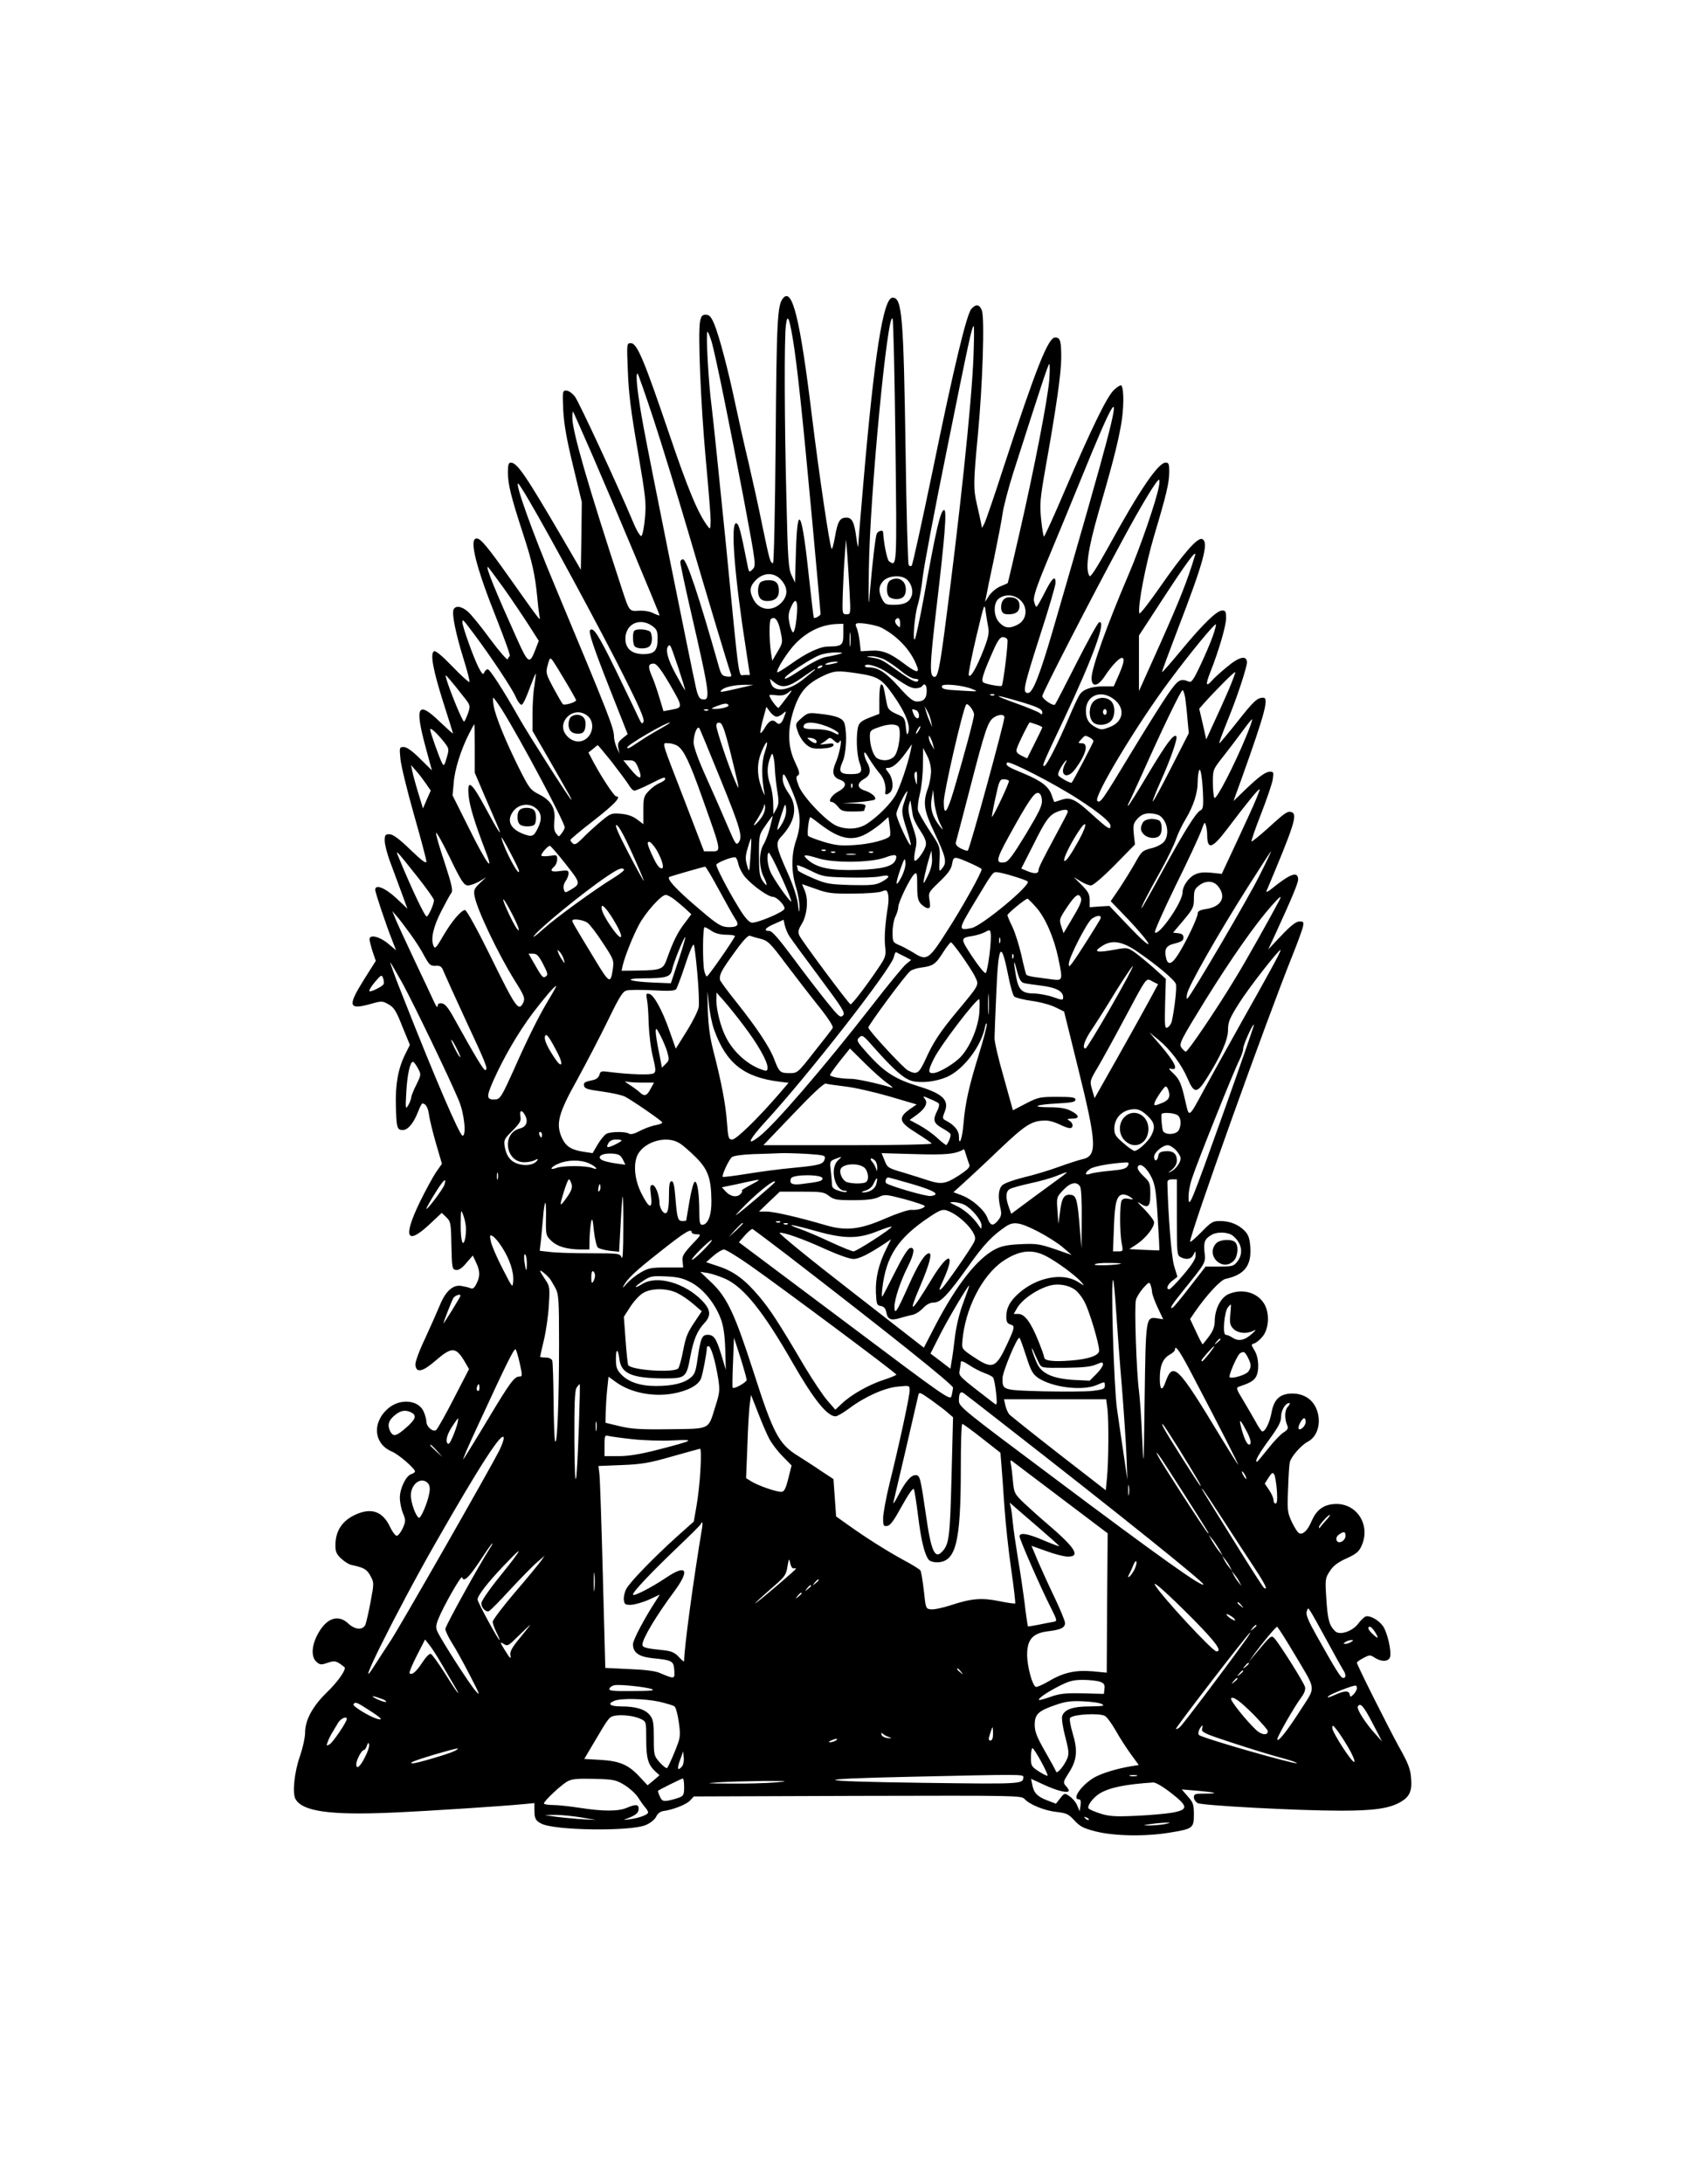
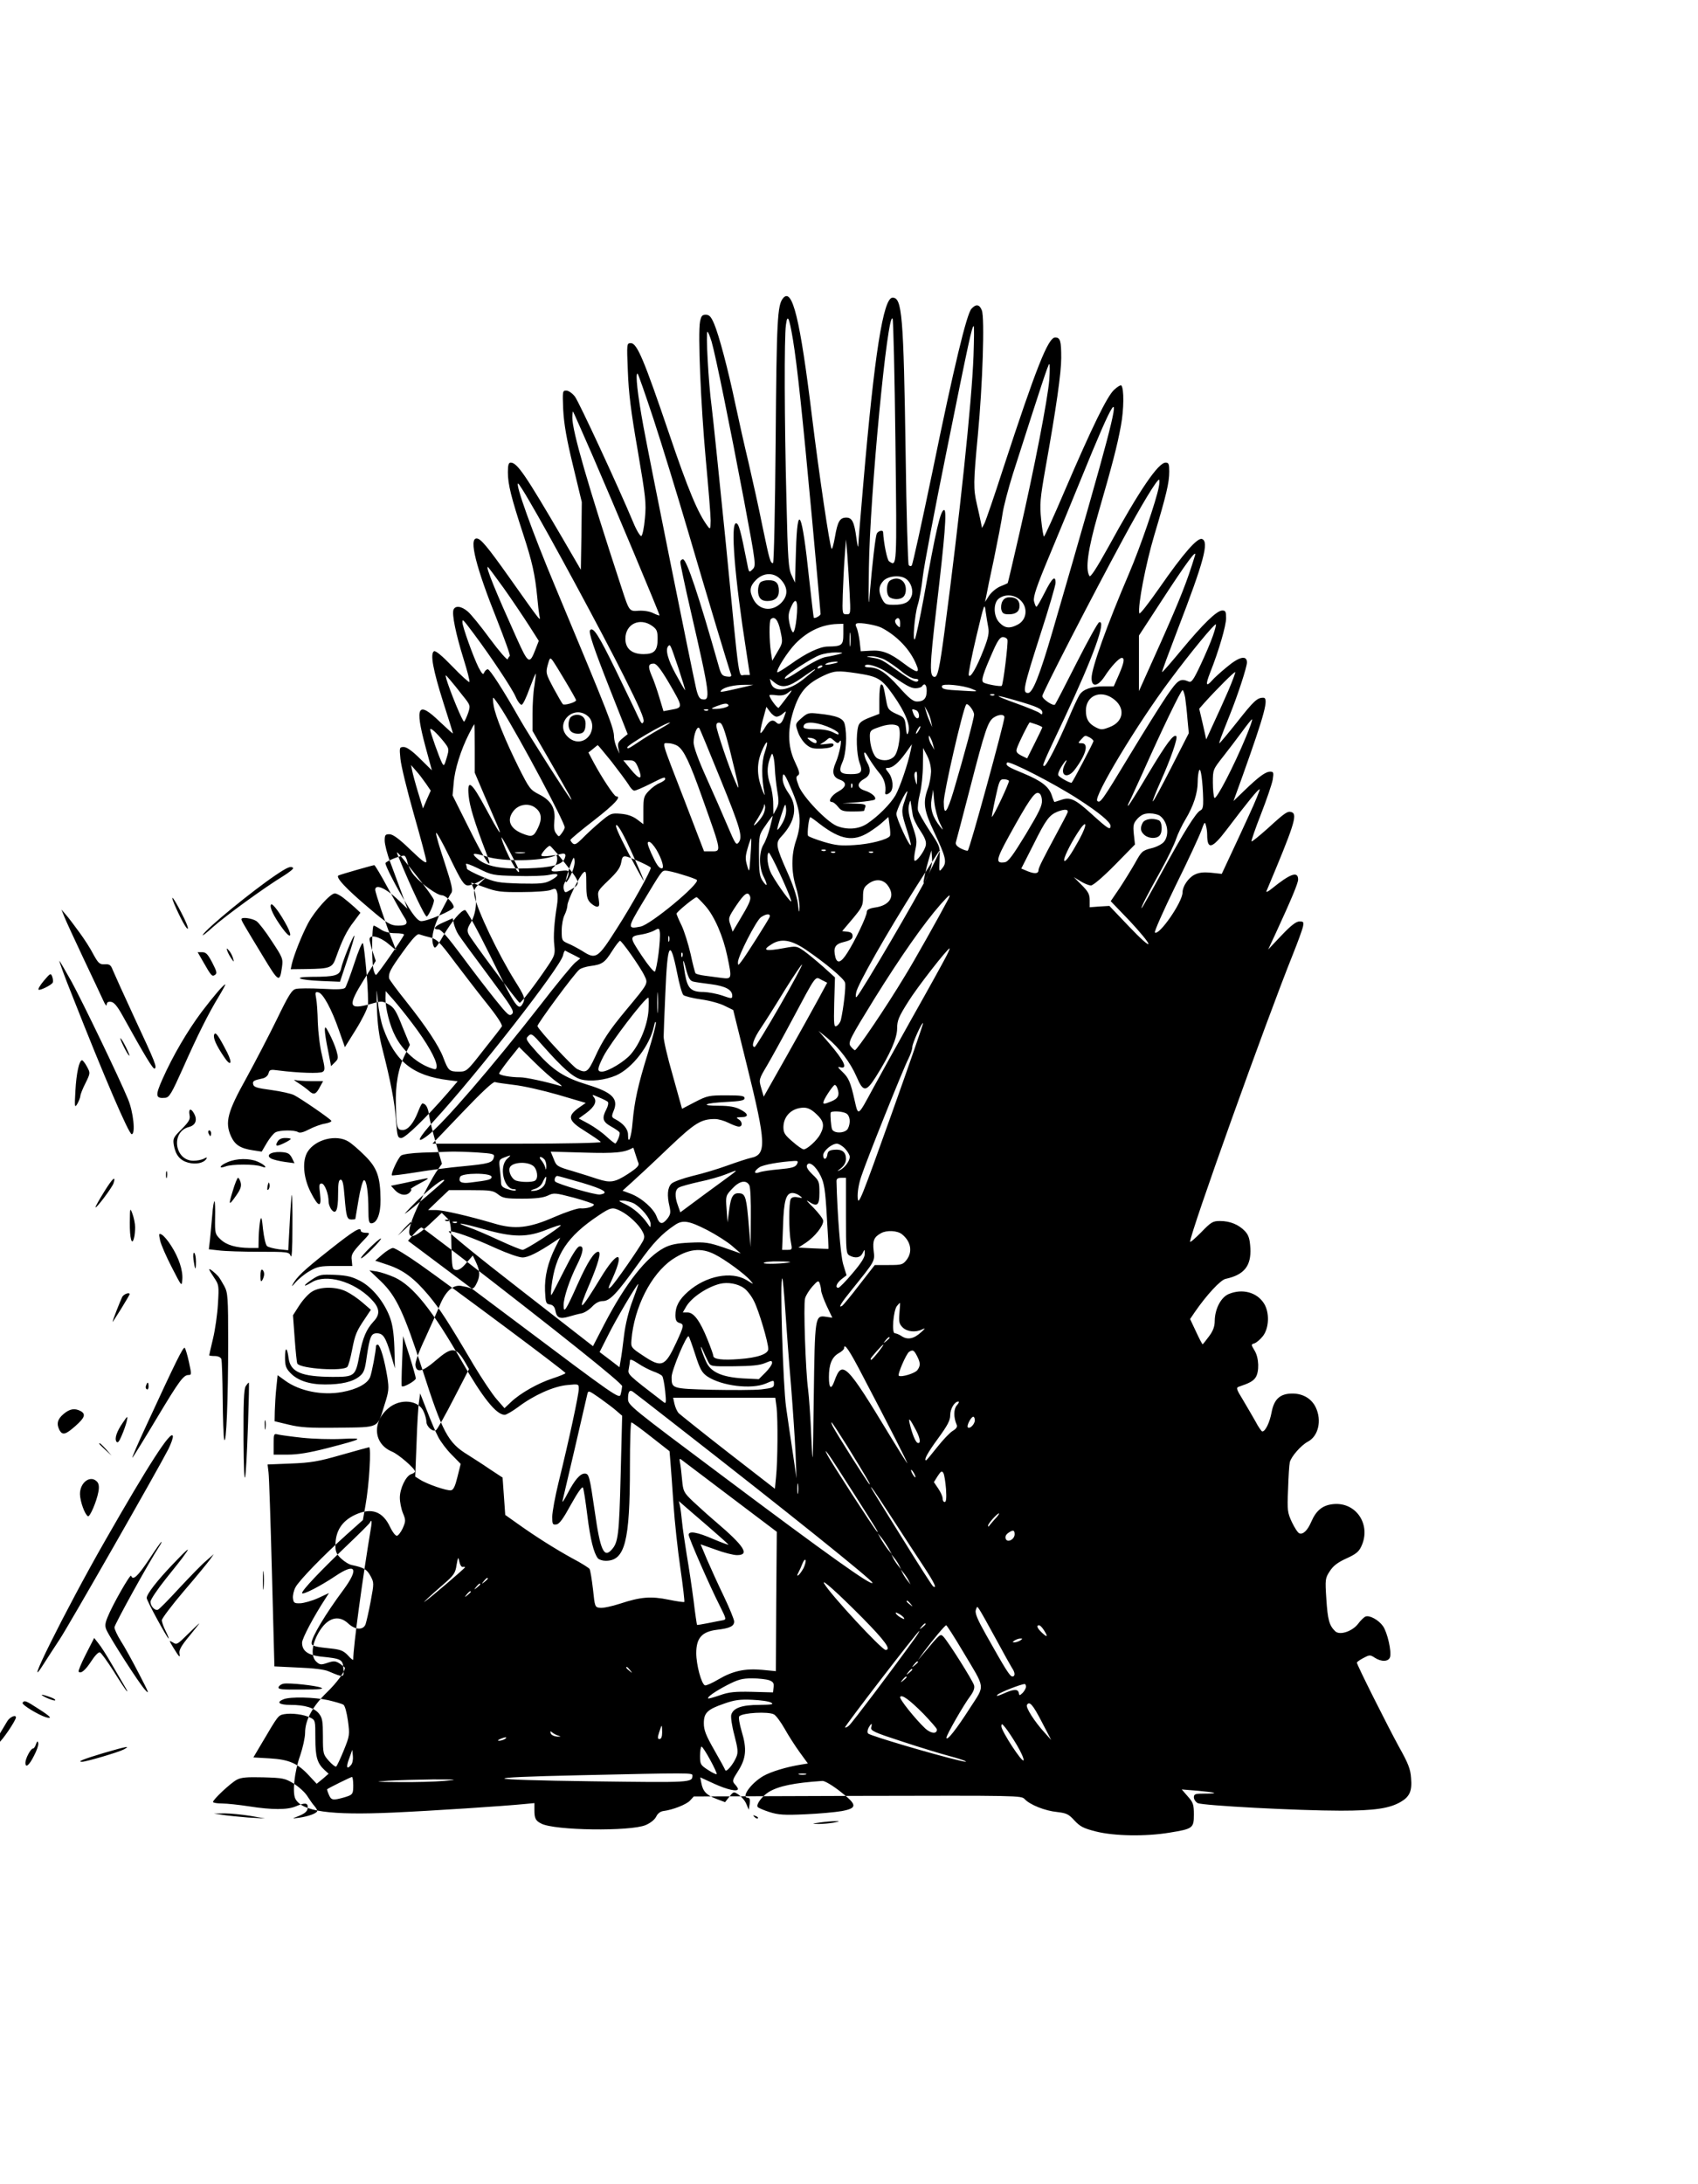
<svg xmlns="http://www.w3.org/2000/svg" version="1.0" width="896" height="1152" viewBox="0 0 896 1152" preserveAspectRatio="xMidYMid meet">
  <g transform="translate(0,1152) scale(0.1,-0.1)" fill="#000000" stroke="none">
-     <path d="M4132 9947 c-30 -36 -34 -114 -39 -749 -3 -357 -9 -648 -14 -648 -14 0 -18 14 -55 191 -19 96 -53 248 -74 339 -22 91 -53 230 -70 310 -39 185 -86 362 -112 423 -16 37 -25 47 -44 47 -19 0 -24 -7 -30 -36 -12 -63 4 -438 30 -724 14 -151 26 -297 26 -325 -1 -47 -2 -49 -16 -30 -51 68 -103 192 -204 490 -131 385 -168 475 -201 475 -22 0 -22 -1 -16 -147 4 -113 16 -213 52 -418 42 -248 46 -277 38 -359 -4 -49 -13 -91 -19 -93 -6 -2 -26 31 -43 73 -81 193 -285 632 -307 662 -14 18 -34 32 -46 32 -20 0 -20 -4 -16 -102 4 -75 18 -155 52 -295 l46 -191 -2 -179 -3 -178 -99 170 c-193 330 -237 395 -271 395 -11 0 -15 -12 -15 -51 0 -63 17 -131 80 -324 49 -150 63 -214 75 -335 3 -36 8 -78 11 -95 7 -35 16 -47 -159 200 -117 165 -151 205 -172 205 -42 0 -3 -153 108 -430 40 -102 71 -187 67 -190 -4 -3 -9 -11 -11 -17 -2 -7 -44 41 -93 107 -49 67 -102 132 -118 145 -34 29 -66 32 -75 9 -9 -24 12 -127 53 -259 20 -64 34 -118 31 -122 -3 -3 -44 34 -90 82 -56 58 -89 85 -97 80 -21 -13 -5 -98 49 -269 28 -87 51 -161 51 -164 0 -3 -31 25 -70 62 -115 111 -132 82 -76 -128 l35 -129 -62 61 c-41 41 -71 62 -86 62 -23 0 -24 -2 -18 -62 3 -35 35 -166 71 -293 36 -126 66 -238 66 -249 0 -13 -24 4 -85 63 -60 58 -92 81 -110 81 -22 0 -25 -4 -25 -34 0 -19 13 -71 30 -115 17 -45 44 -118 60 -162 l30 -82 -60 57 c-59 54 -110 74 -110 43 0 -15 58 -187 89 -265 l21 -54 -43 36 c-45 37 -97 49 -97 22 0 -7 7 -36 16 -64 l17 -50 -62 -98 c-89 -143 -83 -162 39 -128 53 15 58 15 90 -3 29 -16 41 -35 73 -117 l40 -97 -26 -52 c-36 -73 -51 -157 -48 -267 3 -118 6 -130 36 -130 28 0 57 35 81 96 9 24 19 44 23 44 18 -1 29 -20 35 -60 3 -25 20 -93 37 -152 l31 -106 -32 -46 c-17 -26 -56 -97 -86 -159 -88 -183 -69 -227 51 -116 l66 62 24 -23 c23 -22 25 -30 27 -149 3 -120 4 -126 24 -129 15 -2 32 9 55 37 l34 39 17 -36 c22 -46 22 -75 2 -113 -11 -23 -20 -29 -32 -23 -9 4 -32 9 -50 12 -44 6 -83 -31 -113 -107 -13 -31 -47 -108 -76 -171 -32 -67 -53 -125 -51 -140 5 -43 38 -36 108 25 86 74 107 72 156 -13 l19 -33 -80 -155 c-44 -86 -86 -160 -93 -166 -16 -14 -52 17 -52 44 0 10 -6 34 -14 52 -26 62 -123 72 -186 19 -88 -74 -79 -188 18 -229 35 -14 122 -90 122 -105 0 -4 -9 -11 -20 -14 -28 -9 -60 -76 -60 -124 0 -23 7 -59 16 -81 16 -38 15 -44 -1 -81 -10 -21 -24 -39 -31 -39 -8 0 -23 20 -35 45 -39 84 -99 105 -184 66 -71 -33 -105 -86 -105 -163 0 -32 6 -46 31 -69 17 -16 43 -32 58 -34 61 -13 77 -22 96 -57 19 -35 19 -38 1 -134 -10 -55 -23 -109 -27 -121 -12 -32 -55 -30 -91 4 -52 49 -112 31 -158 -50 -36 -63 -40 -125 -10 -152 18 -16 24 -17 59 -5 33 11 42 10 65 -5 14 -10 26 -19 26 -22 0 -20 -43 -79 -96 -130 -74 -72 -114 -145 -114 -212 0 -25 -12 -79 -26 -120 -31 -87 -42 -197 -25 -229 36 -66 182 -87 516 -72 201 9 582 34 693 45 l52 5 0 -37 c0 -43 6 -56 36 -71 69 -37 471 -42 551 -8 26 11 48 29 56 45 7 16 22 27 37 29 49 6 121 34 141 55 l20 22 864 3 c851 2 864 2 882 -17 28 -30 108 -62 171 -68 50 -6 61 -11 92 -45 30 -32 47 -41 114 -58 96 -24 260 -27 387 -6 124 20 129 24 129 96 0 52 -4 64 -32 95 l-32 37 85 -7 c99 -9 115 -15 36 -15 -50 0 -57 -2 -57 -20 0 -10 9 -24 20 -30 24 -13 529 -40 755 -40 179 0 257 12 316 46 48 28 61 58 55 126 -3 47 -15 78 -64 165 -58 106 -222 432 -222 444 0 3 15 14 34 24 32 17 36 18 60 2 35 -23 73 -22 81 3 9 29 -14 130 -37 163 -23 33 -71 59 -92 51 -8 -3 -26 -20 -40 -39 -31 -40 -98 -62 -121 -38 -31 30 -39 61 -46 168 -7 106 -6 111 18 148 18 28 41 46 87 67 49 22 66 35 79 63 54 113 -25 235 -146 224 -56 -5 -91 -32 -117 -92 -20 -47 -44 -70 -64 -62 -8 3 -25 30 -39 59 -23 50 -25 61 -20 173 2 66 6 130 9 142 6 29 59 90 95 109 56 29 75 112 42 181 -22 46 -67 73 -123 73 -65 0 -97 -29 -110 -99 -10 -54 -33 -101 -49 -101 -4 0 -21 24 -36 53 -16 28 -46 80 -67 115 -34 55 -36 63 -21 68 54 18 75 29 88 48 21 30 19 105 -5 143 -19 32 -19 32 0 38 11 4 31 21 45 39 32 43 35 123 5 171 -37 59 -114 80 -186 50 -41 -17 -73 -78 -74 -141 0 -29 -8 -53 -30 -82 -17 -23 -32 -42 -34 -42 -2 0 -18 30 -35 67 l-31 66 25 37 c63 91 136 170 163 175 97 21 135 68 130 162 -3 49 -9 68 -28 89 -33 35 -79 54 -132 54 -38 0 -47 -5 -100 -60 -32 -32 -58 -55 -58 -49 0 44 401 1164 543 1517 25 62 48 126 52 142 6 27 4 30 -18 30 -17 0 -45 -21 -95 -74 l-70 -74 40 86 c83 180 118 264 118 283 0 46 -40 32 -139 -48 -19 -16 -32 -21 -28 -13 144 342 165 404 134 416 -22 8 -34 0 -127 -85 -45 -40 -83 -71 -86 -69 -2 3 20 68 50 144 30 77 58 159 62 182 6 38 4 42 -13 42 -25 0 -60 -26 -136 -99 l-58 -56 47 130 c119 333 141 415 110 415 -32 0 -50 -17 -136 -126 -50 -63 -93 -114 -95 -114 -4 0 6 28 56 153 40 99 89 249 89 273 0 40 -41 31 -107 -25 -32 -26 -67 -58 -77 -70 -32 -36 -36 -24 -10 42 46 116 84 247 84 287 0 34 -3 40 -20 40 -29 0 -101 -70 -217 -210 -54 -65 -99 -117 -101 -115 -2 1 35 101 81 221 140 363 168 467 130 481 -24 9 -98 -75 -223 -255 -58 -83 -106 -145 -108 -137 -9 39 34 261 79 412 64 214 79 277 79 336 0 40 -3 47 -19 47 -39 0 -138 -145 -304 -448 -61 -110 -93 -159 -98 -150 -23 36 -8 141 45 326 75 259 102 362 121 467 16 85 17 196 2 212 -4 3 -21 -7 -38 -23 -37 -34 -116 -196 -260 -531 -57 -134 -107 -243 -110 -243 -3 0 -10 40 -15 90 -8 81 -6 107 23 272 57 318 83 502 83 580 0 90 -5 108 -32 108 -37 0 -100 -159 -274 -690 -47 -146 -92 -276 -99 -290 l-13 -25 -6 30 c-3 17 -13 59 -21 95 -19 83 -19 111 5 365 25 263 37 619 21 658 -12 32 -31 35 -55 8 -25 -28 -92 -304 -205 -856 -56 -269 -105 -493 -110 -498 -5 -5 -12 -3 -16 3 -4 7 -12 270 -16 584 -11 737 -19 826 -69 826 -49 0 -96 -298 -155 -988 -14 -162 -26 -306 -26 -320 -1 -15 -5 4 -10 41 -11 84 -23 107 -53 107 -34 0 -46 -20 -60 -102 -7 -40 -15 -68 -18 -62 -10 16 -65 386 -103 695 -63 518 -104 685 -153 626z m52 -217 c23 -140 50 -396 101 -947 25 -270 45 -496 45 -501 0 -9 -30 -26 -36 -20 -1 2 -12 93 -24 203 -38 362 -62 412 -70 149 l-5 -167 -18 39 c-16 33 -20 81 -27 394 -11 426 -12 859 -3 925 8 62 17 44 37 -75z m541 -542 c8 -670 8 -656 -33 -629 -11 6 -29 98 -32 154 0 14 -28 7 -34 -9 -7 -19 -23 -156 -36 -309 -7 -91 -8 -69 -5 130 5 382 99 1363 125 1314 4 -8 11 -301 15 -651z m412 455 c-9 -244 -74 -856 -153 -1453 -26 -195 -36 -240 -52 -240 -28 0 -27 54 9 360 45 381 56 520 41 520 -19 0 -43 -103 -107 -460 -21 -113 -42 -212 -47 -220 -14 -23 -2 127 15 180 8 25 20 90 26 146 6 56 63 355 126 665 118 585 134 659 143 659 3 0 2 -71 -1 -157z m-1382 75 c22 -77 96 -441 171 -837 64 -341 64 -345 45 -364 -19 -19 -19 -19 -30 39 -33 168 -43 204 -57 204 -30 0 -8 -282 55 -682 l18 -118 -28 0 c-34 0 -24 -73 -99 695 -34 336 -67 660 -75 722 -17 126 -31 393 -22 393 4 0 13 -24 22 -52z m1782 -200 c-8 -101 -78 -464 -158 -812 -33 -143 -60 -261 -62 -262 -1 -1 -19 -9 -39 -17 -21 -9 -47 -31 -59 -49 l-21 -33 6 30 c3 17 21 106 41 198 19 93 40 199 45 236 5 37 30 132 55 212 152 474 186 579 192 579 3 0 3 -37 0 -82z m-2088 -210 c44 -134 125 -398 181 -588 98 -334 217 -731 228 -758 3 -10 -3 -13 -23 -10 -24 3 -30 10 -42 53 -106 374 -170 565 -189 565 -8 0 -14 -7 -14 -16 0 -9 24 -123 54 -253 104 -452 107 -478 60 -469 -13 2 -22 19 -31 58 -25 111 -244 1198 -278 1382 -31 169 -43 278 -31 278 3 0 41 -109 85 -242z m2391 -114 c-36 -138 -131 -472 -286 -1004 -68 -233 -105 -325 -129 -325 -31 0 -25 28 64 306 45 138 81 262 81 275 0 43 -19 25 -57 -51 -21 -41 -40 -75 -44 -75 -4 0 -9 14 -13 30 -4 24 13 76 83 243 49 117 123 297 165 400 179 440 211 487 136 201z m-2711 -82 c107 -246 351 -828 351 -837 0 -3 -14 2 -31 10 -18 10 -49 15 -76 14 -53 -4 -52 -6 -94 123 -177 540 -259 824 -259 895 0 20 2 34 4 32 2 -2 49 -109 105 -237z m2986 -159 c-13 -72 -98 -319 -157 -457 -116 -271 -198 -499 -198 -552 0 -50 32 -46 68 7 34 53 77 99 91 99 17 0 13 -24 -15 -89 l-27 -61 -52 0 c-65 0 -109 -15 -128 -44 -8 -12 -34 -67 -57 -122 -59 -138 -118 -254 -130 -254 -12 0 -9 8 108 255 150 318 222 517 182 503 -7 -2 -61 -100 -120 -216 -59 -117 -110 -215 -113 -218 -9 -10 -67 29 -67 45 0 16 261 523 428 831 95 176 176 310 188 310 3 0 3 -17 -1 -37z m-3321 -77 c99 -167 385 -696 498 -922 82 -163 109 -226 104 -240 -7 -16 -11 -12 -29 26 -11 25 -65 136 -119 248 -89 182 -117 226 -134 209 -10 -10 18 -93 108 -321 l90 -228 -27 -22 c-23 -19 -27 -28 -22 -52 l6 -29 -14 30 c-8 17 -14 42 -15 56 0 50 -22 104 -312 799 -117 279 -211 540 -194 540 3 0 30 -42 60 -94z m1689 -478 c6 -117 6 -118 -16 -118 -22 0 -23 2 -20 103 2 56 6 145 10 197 l7 95 7 -80 c3 -44 9 -133 12 -197z m1822 190 c-41 -135 -78 -227 -176 -448 l-119 -265 0 146 0 147 116 178 c134 206 193 286 179 242z m-3647 -170 c44 -62 103 -150 132 -195 l53 -83 -17 -44 c-32 -83 -38 -79 -101 61 -110 244 -163 373 -151 373 2 0 40 -51 84 -112z m1466 41 c35 -41 34 -83 -3 -120 -48 -47 -116 -38 -146 21 -22 43 -19 68 14 101 42 42 99 41 135 -2z m658 7 c26 -19 39 -62 28 -90 -12 -33 -39 -46 -94 -46 -40 0 -47 3 -61 30 -21 40 -19 70 7 97 25 26 91 32 120 9z m602 -111 c42 -39 35 -105 -15 -130 -40 -21 -66 -19 -94 10 -34 33 -35 107 -3 129 33 24 81 20 112 -9z m-1181 -97 c-4 -40 -12 -73 -18 -73 -5 0 -14 21 -19 47 -8 39 -6 55 9 88 26 58 38 31 28 -62z m1012 -48 c5 -28 0 -54 -24 -115 -37 -96 -72 -156 -79 -136 -3 8 15 98 39 200 43 180 44 184 50 136 4 -27 10 -66 14 -85z m-1097 -17 c13 -61 13 -63 -15 -110 l-28 -48 -7 45 c-9 61 -10 165 -1 174 20 19 39 -3 51 -61z m632 40 c0 -25 -1 -26 -16 -11 -9 9 -13 21 -10 27 13 20 26 11 26 -16z m-2248 -58 c91 -122 200 -286 219 -330 11 -26 26 -44 32 -42 7 2 25 40 41 85 17 45 31 80 33 79 1 -2 -2 -30 -7 -63 -6 -32 -10 -100 -10 -149 l0 -90 81 -140 c124 -216 132 -231 121 -220 -16 16 -224 342 -271 425 -85 150 -156 260 -167 260 -7 0 -15 -8 -19 -17 -5 -14 -11 -9 -30 27 -27 54 -85 215 -85 238 0 19 2 17 62 -63z m939 44 c25 -18 29 -27 29 -69 0 -61 -17 -80 -74 -80 -62 0 -96 29 -96 81 0 78 76 114 141 68z m1211 -10 c82 -43 151 -115 183 -194 21 -48 4 -47 -66 6 -74 56 -114 71 -175 67 l-52 -3 -6 54 c-4 29 -11 61 -16 71 -7 13 -6 20 2 22 18 6 103 -9 130 -23z m-202 -33 c0 -59 -7 -65 -80 -66 -44 0 -116 -34 -199 -94 -36 -25 -66 -44 -69 -42 -9 10 54 109 96 152 65 66 139 100 220 103 l32 1 0 -54z m1950 -10 c-11 -32 -40 -100 -65 -153 -37 -79 -48 -94 -62 -88 -45 19 -57 11 -116 -75 -32 -47 -119 -186 -194 -310 -148 -245 -158 -259 -173 -244 -21 21 213 409 384 637 110 148 236 300 242 294 2 -2 -5 -30 -16 -61z m-1913 -48 c-2 -18 -4 -6 -4 27 0 33 2 48 4 33 2 -15 2 -42 0 -60z m829 28 c5 -14 -22 -235 -30 -243 -5 -6 -81 8 -96 17 -15 9 -4 44 53 173 22 49 35 67 49 67 10 0 21 -6 24 -14z m-1736 -150 c21 -64 37 -116 35 -116 -2 0 -24 38 -49 84 -42 76 -57 132 -39 149 10 10 10 9 53 -117z m845 73 c-16 -4 -47 -11 -67 -14 -20 -3 -71 -28 -114 -56 -83 -55 -111 -69 -101 -52 12 19 143 104 183 118 21 8 59 14 84 14 42 -1 43 -2 15 -10z m243 -28 c21 -11 60 -38 87 -60 27 -23 60 -41 73 -41 13 0 21 -4 17 -10 -8 -14 -32 -2 -104 49 -89 63 -91 64 -136 72 -38 6 -39 7 -7 8 18 0 50 -8 70 -18z m-1682 -118 c30 -50 54 -93 54 -96 0 -11 -62 -29 -70 -21 -5 5 -27 44 -50 86 -39 74 -41 79 -30 120 11 40 13 42 27 23 8 -11 39 -61 69 -112z m1433 103 c-2 -2 -20 -6 -39 -10 -25 -4 -31 -3 -20 4 14 9 69 15 59 6z m-889 -108 c76 -131 76 -130 8 -142 l-37 -7 -22 73 c-12 40 -30 93 -41 116 -20 48 -17 62 12 62 14 0 37 -29 80 -102z m1152 55 c99 -69 124 -83 149 -83 15 0 31 5 34 10 13 20 25 9 25 -23 0 -40 -15 -57 -51 -57 -21 0 -42 17 -96 77 -68 76 -109 103 -158 103 -15 0 -24 4 -21 9 9 15 74 -5 118 -36z m-342 33 c0 -2 -7 -7 -16 -10 -8 -3 -12 -2 -9 4 6 10 25 14 25 6z m-41 -20 c-2 -2 -29 -23 -59 -48 -80 -64 -159 -73 -173 -18 l-5 20 25 -20 c39 -31 73 -25 144 25 35 25 66 45 68 45 2 0 2 -2 0 -4z m223 -17 c111 -17 130 -28 192 -116 62 -88 92 -160 79 -195 -6 -19 -9 -14 -13 27 -4 44 -9 51 -35 63 -55 24 -60 29 -68 73 -14 78 -17 89 -27 89 -6 0 -10 -34 -10 -77 l0 -78 -52 -20 c-39 -15 -54 -27 -59 -45 -13 -45 -9 -147 6 -191 19 -51 11 -62 -45 -62 -59 0 -67 13 -44 65 19 43 25 144 11 200 -8 30 -42 44 -138 54 -52 6 -58 4 -89 -23 -34 -30 -34 -31 -20 -72 7 -23 27 -53 43 -67 25 -21 38 -24 85 -22 36 2 57 8 60 17 3 10 -5 12 -39 7 -24 -3 -37 -3 -29 0 8 4 23 13 33 22 15 14 19 13 38 -4 17 -16 22 -16 30 -4 16 24 -1 -67 -21 -112 -22 -50 -15 -77 21 -90 40 -14 36 -39 -8 -63 -36 -19 -57 -55 -33 -55 7 0 21 -11 32 -25 17 -22 27 -25 79 -25 32 0 59 2 59 4 0 2 3 11 6 20 5 13 -4 16 -57 18 l-64 1 82 6 c45 4 85 10 89 14 11 11 -15 35 -52 47 -43 14 -44 39 -4 62 34 19 38 47 15 88 -8 14 -14 34 -15 45 0 13 8 6 25 -24 14 -24 39 -59 55 -78 26 -29 37 -67 31 -105 -2 -12 14 -9 27 4 19 19 14 73 -9 102 -19 24 -19 26 -2 26 24 1 54 26 93 80 l32 45 -7 -35 c-13 -66 -57 -195 -80 -235 -27 -46 -92 -111 -149 -149 -45 -30 -106 -34 -161 -12 -54 23 -178 153 -200 210 -15 40 -16 49 -5 56 12 7 9 20 -15 71 -40 83 -41 179 -2 289 30 85 68 126 152 166 57 27 76 28 177 13z m1960 -91 c-22 -51 -58 -130 -79 -175 l-38 -83 -18 81 -19 81 28 32 c65 72 158 165 162 161 2 -2 -14 -45 -36 -97z m-4041 -26 c42 -52 42 -53 29 -93 -8 -22 -17 -42 -21 -45 -7 -4 -75 161 -94 226 -6 24 -6 24 19 -5 14 -16 45 -54 67 -83z m1479 43 c-120 -28 -126 -28 -113 -15 15 16 67 28 123 28 l45 0 -55 -13z m1210 -9 c34 -14 32 -14 -50 -9 -98 5 -110 8 -110 24 0 16 112 5 160 -15z m-981 -48 c-18 -24 -36 -47 -40 -51 -5 -7 -49 51 -49 66 0 3 17 3 38 0 24 -3 44 1 57 11 30 23 30 20 -6 -26z m2105 2 c3 -22 9 -73 12 -113 l7 -74 -93 -182 c-51 -100 -94 -180 -97 -178 -2 3 17 51 42 107 53 118 91 228 82 237 -14 13 -50 -35 -148 -198 -55 -93 -103 -169 -106 -169 -2 0 -2 3 0 8 3 4 36 77 75 162 105 236 204 440 212 440 4 0 10 -18 14 -40z m-1007 14 c-3 -3 -12 -4 -19 -1 -8 3 -5 6 6 6 11 1 17 -2 13 -5z m624 -17 c69 -47 61 -123 -16 -152 -39 -15 -45 -15 -73 -1 -38 20 -52 44 -52 88 0 77 74 111 141 65z m-508 -12 c110 -32 137 -44 137 -63 0 -12 -3 -12 -15 -2 -8 6 -63 29 -122 50 -125 45 -125 51 0 15z m-2715 -47 c97 -154 332 -596 332 -622 0 -6 -8 -20 -16 -31 -15 -20 -15 -20 -30 0 -10 13 -12 33 -9 65 8 65 -16 108 -80 140 -47 24 -52 31 -107 140 -72 145 -124 273 -133 328 -4 23 -5 42 -2 42 3 0 23 -28 45 -62z m1196 23 c6 -9 -42 -22 -78 -20 -15 0 -12 4 14 14 42 16 57 18 64 6z m1296 -50 c0 -19 -51 -210 -107 -399 -36 -121 -53 -140 -53 -61 0 50 99 481 118 513 7 12 42 -32 42 -53z m-1042 -11 c8 0 24 7 34 17 17 15 18 15 7 -15 -13 -38 -27 -48 -42 -33 -19 19 -37 12 -59 -24 -11 -20 -23 -34 -25 -31 -3 3 3 35 13 72 l18 66 19 -26 c10 -14 26 -26 35 -26z m815 -25 l6 -30 -13 30 c-8 17 -16 41 -20 55 l-7 25 14 -25 c8 -14 17 -38 20 -55z m-1176 59 c-3 -3 -12 -4 -19 -1 -8 3 -5 6 6 6 11 1 17 -2 13 -5z m1097 0 c18 -7 22 -48 4 -42 -6 2 -15 14 -19 26 -9 24 -8 25 15 16z m-1732 -31 c25 -22 30 -59 14 -92 -25 -48 -82 -56 -121 -16 -70 69 31 172 107 108z m2198 -6 c0 -27 -182 -693 -193 -703 -3 -3 -19 2 -37 11 -21 11 -29 21 -26 33 3 9 37 140 76 290 78 302 93 346 123 367 26 18 57 19 57 2z m1275 -103 c-64 -155 -158 -336 -167 -322 -4 7 -8 44 -8 81 0 67 1 69 53 135 29 37 75 97 102 134 27 37 50 66 52 64 3 -2 -12 -44 -32 -92z m-3095 40 c-36 -20 -83 -49 -105 -64 -58 -39 -65 -42 -65 -32 0 13 202 131 225 131 6 1 -19 -15 -55 -35z m371 -109 c19 -77 38 -156 42 -175 6 -34 5 -33 -14 10 -31 68 -99 270 -99 292 0 13 6 18 18 16 13 -2 25 -35 53 -143z m512 124 c31 -12 58 -28 61 -35 4 -11 -2 -10 -27 3 -21 11 -54 17 -94 17 -44 0 -63 3 -63 12 0 29 52 30 123 3z m1106 10 c17 -6 31 -13 31 -15 0 -3 -18 -40 -40 -84 l-40 -80 -31 15 c-24 13 -29 20 -23 38 8 26 63 137 68 137 2 0 17 -5 35 -11z m-2964 -126 l0 -128 51 -120 c29 -66 59 -137 68 -157 32 -74 6 -36 -60 87 -76 142 -100 160 -91 68 5 -55 32 -143 91 -297 46 -120 0 -55 -91 129 l-85 170 6 65 c5 71 38 175 80 258 14 28 27 52 29 52 1 0 2 -57 2 -127z m2233 118 c21 -13 6 -133 -19 -160 -21 -23 -59 -27 -89 -11 -21 11 -40 67 -40 117 0 28 5 33 43 46 48 18 86 20 105 8z m-938 -276 c107 -263 120 -308 98 -338 -13 -17 -18 -9 -58 85 -24 57 -74 171 -112 255 -43 95 -68 164 -68 187 0 43 20 93 31 74 4 -7 53 -125 109 -263z m1050 255 c-6 -11 -13 -20 -16 -20 -2 0 0 9 6 20 6 11 13 20 16 20 2 0 0 -9 -6 -20z m-2508 -62 c28 -36 29 -38 15 -85 -12 -42 -15 -45 -24 -28 -15 28 -63 164 -63 177 0 14 33 -16 72 -64z m2582 -18 l7 -25 -15 25 c-9 14 -15 32 -15 40 0 13 1 13 8 0 5 -8 12 -26 15 -40z m827 40 c10 -6 19 -14 19 -19 0 -7 -107 -211 -115 -219 -5 -5 -63 27 -70 38 -4 6 3 26 15 45 23 37 38 49 20 16 -32 -61 12 -84 53 -28 58 77 74 137 35 137 -20 0 -21 1 -3 20 21 23 20 23 46 10z m-1443 -17 c5 -18 -10 -16 -34 2 -18 15 -18 15 5 13 14 -2 26 -9 29 -15z m-273 -63 c-17 -50 -17 -131 -1 -215 4 -16 -3 -5 -14 25 -27 73 -27 135 0 199 28 65 38 59 15 -9z m-457 34 c31 -22 62 -86 125 -264 109 -307 107 -290 42 -290 l-30 0 -101 263 c-130 336 -122 307 -87 307 16 0 39 -7 51 -16z m-351 -81 c38 -49 78 -103 89 -120 10 -18 24 -33 31 -33 8 0 45 16 83 35 75 38 80 39 80 26 0 -5 -13 -14 -29 -21 -16 -6 -42 -25 -57 -41 -27 -28 -29 -37 -29 -103 l0 -73 -33 25 c-23 17 -50 27 -86 30 -51 4 -54 3 -112 -46 -32 -27 -74 -66 -93 -86 -27 -27 -38 -33 -48 -25 -7 6 -13 15 -13 19 0 4 56 51 125 104 109 85 147 126 116 126 -10 0 -75 98 -118 178 l-28 53 24 19 c13 11 24 20 25 20 2 0 34 -39 73 -87z m1686 -53 c-1 -25 -8 -65 -17 -89 -27 -74 -21 -115 34 -231 61 -130 68 -158 43 -188 -18 -23 -18 -22 -15 45 3 68 3 68 -53 152 -30 46 -58 95 -61 107 -3 13 1 52 10 87 9 35 16 103 16 153 l1 89 21 -40 c13 -25 21 -57 21 -85z m-824 12 c1 -24 6 -74 12 -111 10 -57 9 -72 -4 -97 l-16 -29 -1 56 c0 31 -7 76 -15 99 -18 52 -19 92 -3 138 12 32 13 33 19 11 4 -13 7 -43 8 -67z m-723 13 c29 -70 12 -74 -40 -10 l-37 45 31 0 c26 0 33 -6 46 -35z m2324 -170 c110 -71 170 -121 170 -141 0 -24 -13 -16 -98 61 -89 81 -115 93 -163 76 -18 -6 -33 -11 -35 -11 -1 0 -8 16 -14 35 -15 46 -54 76 -147 115 -86 35 -98 43 -89 58 8 13 250 -111 376 -193z m-3443 83 l26 -38 -21 -47 -20 -47 -26 85 c-14 46 -28 98 -31 114 l-6 30 26 -30 c15 -16 38 -47 52 -67z m4102 -84 c1 -38 -3 -53 -14 -58 -22 -8 -88 -114 -205 -328 -56 -104 -104 -188 -106 -188 -6 0 31 73 105 205 33 60 68 132 77 160 9 27 32 75 51 106 40 67 63 136 63 195 0 23 3 51 8 61 8 20 19 -61 21 -153z m-1510 109 c-1 -38 -1 -38 -9 -9 -8 27 -6 46 6 46 2 0 4 -17 3 -37z m-655 -75 c42 -102 46 -165 16 -253 -25 -74 -25 -162 0 -243 11 -35 19 -83 19 -105 -1 -37 -3 -34 -9 19 -5 36 -27 101 -55 163 -61 137 -64 155 -32 189 75 80 88 160 37 230 -18 26 -30 54 -30 74 0 45 12 28 54 -74z m1140 64 c4 -7 -84 -195 -90 -190 -1 2 7 47 19 101 19 88 23 97 43 97 13 0 25 -4 28 -8z m-827 -34 c-3 -8 -6 -5 -6 6 -1 11 2 17 5 13 3 -3 4 -12 1 -19z m2095 -145 c-32 -70 -78 -169 -102 -220 l-43 -92 -56 6 c-43 4 -65 1 -89 -11 -32 -17 -62 -61 -62 -93 0 -51 -125 -231 -146 -211 -4 4 45 115 109 246 65 131 125 261 136 291 16 45 19 49 24 29 4 -13 7 -35 7 -50 0 -82 26 -75 102 25 109 144 170 219 175 214 2 -3 -22 -63 -55 -134z m-1817 77 c-20 -56 -19 -66 10 -156 14 -43 23 -79 21 -81 -8 -8 -76 140 -76 164 0 20 51 125 58 119 1 -2 -5 -22 -13 -46z m184 -120 c20 -41 20 -43 2 -20 -40 50 -54 95 -45 147 l8 48 6 -65 c4 -36 17 -85 29 -110z m539 120 c2 -29 -13 -60 -85 -180 -69 -113 -93 -146 -112 -148 -49 -7 -46 13 24 140 101 183 133 230 153 226 11 -2 18 -14 20 -38z m-682 -77 c2 -18 21 -56 40 -84 26 -39 33 -59 29 -78 -6 -30 -50 -89 -59 -80 -4 3 -2 29 4 57 10 45 8 58 -15 126 -20 57 -24 85 -19 109 8 30 8 30 11 7 2 -14 6 -39 9 -57z m-687 -43 c-12 -22 -24 -38 -27 -36 -2 3 7 36 20 75 21 65 23 68 26 36 2 -23 -5 -50 -19 -75z m-1301 77 c30 -24 33 -58 11 -103 -23 -48 -32 -51 -86 -29 -61 26 -79 68 -47 113 28 41 86 50 122 19z m1199 -34 c-8 -15 -25 -37 -37 -48 -18 -16 -16 -10 9 29 17 28 32 57 32 65 1 13 2 13 6 -1 2 -9 -2 -29 -10 -45z m1606 11 c-3 -9 -31 -61 -61 -117 -71 -132 -92 -174 -92 -186 0 -19 -19 -21 -55 -7 l-36 15 65 128 c65 131 83 154 126 172 39 15 60 13 53 -5z m488 -17 c41 -31 51 -100 21 -137 -10 -12 -40 -28 -67 -34 -47 -12 -52 -17 -85 -77 -20 -35 -57 -95 -82 -133 l-47 -69 100 -104 c54 -58 99 -112 99 -121 0 -10 -43 29 -103 92 l-103 108 -52 -3 -52 -4 0 38 c0 30 -8 45 -42 79 l-42 42 36 -22 c19 -12 44 -22 55 -22 11 0 63 44 126 108 l106 108 -6 54 c-5 49 -2 58 20 83 20 20 35 27 64 27 21 0 45 -6 54 -13z m-2058 -61 c-8 -32 -23 -72 -34 -90 -25 -42 -25 -120 1 -171 23 -46 19 -58 -7 -19 -15 23 -18 48 -18 134 0 105 0 107 35 157 19 28 36 50 37 50 1 -1 -5 -28 -14 -61z m263 18 c110 -84 177 -95 260 -43 27 17 61 42 75 56 l27 24 6 -45 c4 -25 5 -50 2 -55 -12 -19 -104 -43 -187 -48 -71 -5 -99 -2 -163 17 -42 13 -79 27 -82 32 -6 10 4 98 12 98 2 0 25 -16 50 -36z m1369 -82 c-43 -78 -71 -119 -79 -112 -7 8 27 80 70 147 49 77 56 52 9 -35z m-2360 -71 c36 -80 64 -146 62 -147 -1 -2 -38 65 -81 147 -55 106 -74 150 -62 147 10 -2 41 -58 81 -147z m-866 -171 c13 0 40 10 60 21 l36 22 -34 -32 c-29 -28 -32 -36 -27 -67 14 -74 125 -306 213 -447 49 -78 54 -91 45 -113 -25 -53 -38 -34 -177 249 -66 134 -123 237 -131 237 -20 0 -69 -57 -116 -137 -38 -66 -44 -70 -51 -50 -15 38 1 103 43 184 22 43 45 85 52 94 9 13 1 45 -35 157 -26 77 -47 148 -46 158 0 11 33 -47 72 -128 62 -128 75 -147 96 -148z m270 77 c3 -39 -76 107 -93 173 -4 14 16 -18 43 -70 28 -52 50 -99 50 -103z m1221 78 c-6 -90 -6 -90 -18 -49 -10 34 -9 50 4 93 8 29 17 51 18 49 1 -1 0 -43 -4 -93z m-496 33 c29 -50 43 -98 28 -98 -15 0 -29 21 -57 83 -19 45 -22 57 -10 57 8 0 25 -19 39 -42z m-480 -74 c81 -102 81 -105 27 -137 -29 -17 -30 -17 -36 3 -4 11 0 29 9 42 9 12 16 31 16 41 0 17 -5 18 -45 13 -46 -7 -57 1 -30 24 8 7 15 24 15 38 0 23 -2 24 -38 18 -22 -3 -42 -3 -45 1 -6 6 31 50 44 52 4 1 41 -42 83 -95z m1373 70 c-3 -3 -12 -4 -19 -1 -8 3 -5 6 6 6 11 1 17 -2 13 -5z m-2158 -134 c50 -63 91 -120 91 -128 0 -19 -26 -79 -38 -86 -8 -5 -82 150 -147 309 -21 49 -19 47 94 -95z m1976 -130 c8 -27 -71 80 -105 142 -19 36 -27 98 -14 111 7 6 103 -200 119 -253z m232 254 c-3 -3 -12 -4 -19 -1 -8 3 -5 6 6 6 11 1 17 -2 13 -5z m200 0 c-3 -3 -12 -4 -19 -1 -8 3 -5 6 6 6 11 1 17 -2 13 -5z m292 -116 c-12 -26 -24 -47 -25 -45 -4 3 13 78 29 132 l12 40 3 -40 c2 -26 -4 -55 -19 -87z m1746 -8 c-58 -117 -353 -620 -378 -645 -6 -7 -7 2 -3 23 7 41 164 317 322 566 65 102 119 186 121 186 2 0 -26 -59 -62 -130z m-2132 113 c-13 -2 -33 -2 -45 0 -13 2 -3 4 22 4 25 0 35 -2 23 -4z m213 -28 c-13 -34 -68 -49 -197 -53 -142 -5 -218 10 -266 53 -33 29 -21 31 55 8 84 -26 278 -23 352 4 54 20 67 17 56 -12z m-830 -21 c4 -20 20 -51 36 -70 41 -47 122 -104 146 -104 20 0 62 -42 62 -62 0 -17 -150 -80 -175 -74 -16 4 -40 33 -73 89 -55 90 -112 201 -112 216 0 9 71 39 97 40 7 1 15 -15 19 -35z m860 -71 c-31 -60 -33 -38 -4 45 20 56 23 60 26 34 2 -18 -7 -50 -22 -79z m372 71 c28 -13 52 -25 52 -29 0 -17 -101 -199 -179 -320 -101 -159 -110 -165 -182 -119 -23 14 -58 33 -76 40 -32 14 -33 17 -33 68 0 30 7 67 15 82 8 16 15 39 15 50 0 26 64 157 85 174 13 11 15 3 15 -62 0 -61 4 -78 20 -96 12 -12 28 -22 36 -22 13 0 14 8 9 41 -7 41 -6 42 52 98 45 43 62 66 67 94 8 43 9 43 104 1z m-657 -72 c70 -2 148 0 174 6 55 12 57 -3 4 -31 -29 -15 -54 -17 -159 -15 -115 4 -131 6 -202 37 -43 18 -78 37 -78 41 0 5 -2 15 -5 23 -4 8 21 0 66 -22 70 -35 77 -36 200 -39z m-678 -64 c37 -68 75 -136 86 -153 23 -33 15 -45 -32 -45 -39 0 -60 12 -152 91 -125 105 -182 167 -162 174 17 7 178 53 188 54 3 1 36 -54 72 -121z m-500 106 c3 -4 -21 -23 -53 -43 -97 -59 -305 -210 -372 -270 -34 -31 -58 -49 -52 -40 20 35 261 232 384 315 64 43 81 50 93 38z m2053 -35 c38 -11 73 -24 77 -28 19 -18 -245 -237 -297 -246 -70 -14 -70 -8 10 125 103 171 102 170 123 170 10 0 50 -9 87 -21z m1083 -55 c43 -55 16 -106 -63 -118 -34 -5 -46 -12 -46 -24 0 -22 -62 -152 -102 -214 -33 -53 -54 -61 -64 -24 -12 50 -2 69 46 80 35 9 45 16 45 31 0 14 -8 21 -28 23 l-27 3 55 65 c50 60 55 69 55 114 0 41 4 52 26 69 37 29 78 27 103 -5z m-1929 -37 c69 0 137 5 152 11 25 10 28 9 34 -14 4 -14 3 -44 -1 -67 -14 -86 -20 -164 -14 -211 5 -46 2 -55 -35 -110 -68 -101 -141 -195 -148 -193 -10 3 -258 336 -270 363 -8 18 -6 30 11 58 30 47 38 130 18 177 l-15 36 72 -25 c62 -23 86 -26 196 -25z m-944 -29 c16 -12 43 -35 61 -51 l31 -29 -35 -47 c-37 -47 -62 -99 -93 -186 -20 -58 -29 -62 -158 -64 l-82 -1 6 28 c12 50 53 153 86 215 35 65 117 157 141 157 8 0 27 -10 43 -22z m2148 6 c6 -16 -5 -41 -58 -129 l-34 -57 -12 37 c-12 35 -10 39 31 101 44 65 62 77 73 48z m1045 -16 c-48 -91 -181 -328 -227 -402 -101 -168 -256 -396 -265 -393 -6 2 -16 12 -24 23 -12 19 -1 41 128 250 137 220 260 396 349 497 46 52 57 59 39 25z m-4045 -72 c22 -42 37 -79 33 -82 -6 -6 -41 59 -71 129 -25 61 -4 35 38 -47z m2764 38 c48 -54 94 -160 116 -266 25 -119 24 -120 -29 -114 -25 3 -65 9 -90 12 -24 3 -47 9 -49 13 -3 4 -15 50 -26 102 -12 52 -33 119 -47 149 -15 30 -27 59 -27 63 -1 8 95 87 106 87 3 0 24 -21 46 -46z m-2207 -107 c31 -60 16 -67 -24 -12 -46 63 -70 112 -61 126 7 11 49 -46 85 -114z m-1095 -34 c25 -34 58 -85 73 -115 26 -47 33 -53 59 -52 25 2 33 -3 43 -30 7 -17 58 -130 114 -251 112 -240 120 -261 107 -269 -8 -5 -52 68 -169 279 -27 49 -45 71 -61 73 -16 2 -22 -2 -23 -15 0 -10 -8 -1 -18 22 -10 22 -57 122 -105 223 -47 100 -93 199 -101 220 l-15 37 26 -30 c14 -16 45 -58 70 -92z m3641 82 c-8 -18 -124 -202 -149 -234 -17 -22 -18 -22 -18 -4 0 32 96 219 121 237 29 20 53 21 46 1z m-2708 -21 c13 -9 50 -57 82 -107 57 -86 59 -92 53 -136 -12 -83 -17 -81 -99 55 -105 173 -115 190 -115 198 0 13 56 5 79 -10z m1066 -71 c10 -16 81 -113 158 -216 125 -168 139 -190 125 -203 -14 -14 -23 -5 -90 78 -41 51 -121 155 -177 231 -71 95 -107 137 -121 137 -34 0 -22 17 28 38 l47 21 6 -29 c4 -16 14 -42 24 -57z m-410 27 c19 -13 47 -20 78 -20 27 0 47 -4 45 -8 -10 -24 -141 -212 -148 -212 -4 0 -10 14 -14 31 -9 44 -8 229 2 229 4 0 21 -9 37 -20z m1466 -127 c-6 -48 -15 -91 -19 -95 -5 -5 -36 33 -70 84 -66 100 -66 101 3 112 22 4 51 13 65 21 23 13 25 12 28 -11 2 -14 -1 -64 -7 -111z m-1213 87 c44 -11 54 -20 140 -135 42 -55 115 -151 164 -212 58 -72 87 -117 82 -125 -4 -7 -48 -64 -97 -125 -88 -113 -89 -113 -132 -113 -48 0 -54 6 -79 72 -23 63 -93 168 -199 301 -48 60 -88 114 -88 120 -3 28 7 47 74 140 52 72 75 96 86 91 9 -3 31 -10 49 -14z m-428 -116 l-40 -120 -98 4 c-120 5 -158 21 -52 22 124 0 148 7 156 44 7 37 65 179 70 173 2 -2 -14 -57 -36 -123z m1697 94 c-3 -7 -5 -2 -5 12 0 14 2 19 5 13 2 -7 2 -19 0 -25z m-1597 -165 c7 -78 10 -157 7 -175 -3 -18 -31 -75 -63 -126 l-58 -93 -31 88 c-39 113 -85 197 -109 201 -16 4 -18 0 -12 -30 4 -18 8 -76 9 -128 2 -53 11 -130 22 -173 16 -68 17 -80 4 -88 -14 -10 -129 -6 -232 7 -44 6 -49 5 -54 -15 -3 -12 -16 -24 -32 -27 -47 -10 -53 -14 -49 -31 3 -15 21 -20 96 -30 50 -7 105 -19 120 -27 37 -19 190 -124 196 -135 3 -5 -11 -11 -32 -15 -21 -3 -59 -17 -84 -30 -30 -16 -50 -21 -59 -15 -19 12 -96 11 -119 -1 -11 -6 -31 -31 -46 -56 l-27 -46 -46 7 c-66 10 -95 28 -116 74 -33 74 -19 128 81 307 47 86 120 226 161 310 62 128 79 155 100 160 14 4 77 4 139 1 82 -5 115 -3 122 6 5 7 27 65 48 129 21 65 41 112 45 105 4 -6 12 -76 19 -154z m1397 93 c28 -40 60 -89 69 -109 21 -43 23 -39 -96 -182 -89 -107 -125 -161 -165 -250 -37 -79 -46 -85 -94 -61 -24 13 -201 203 -209 226 -3 9 195 278 221 298 9 8 36 16 59 19 61 8 75 17 114 79 19 30 38 54 42 54 4 0 30 -33 59 -74z m920 28 c106 -72 201 -152 208 -174 6 -18 -8 -137 -22 -198 -3 -12 -13 -26 -22 -31 -14 -8 -16 3 -13 123 l4 133 -62 56 c-34 30 -80 68 -101 83 -39 27 -42 27 -103 16 -102 -19 -122 -13 -68 20 50 32 103 23 179 -28z m-3022 -44 c7 -24 6 -24 -7 -5 -8 11 -18 29 -22 40 -6 18 -5 18 7 5 8 -8 18 -26 22 -40z m3764 8 c-12 -24 -92 -169 -179 -323 -86 -154 -180 -323 -208 -375 -80 -148 -77 -146 -96 -63 -22 99 -32 121 -66 153 -24 23 -26 27 -10 23 42 -11 20 35 -59 127 l-56 65 47 -38 c62 -51 121 -128 154 -204 35 -82 50 -82 102 0 75 119 112 203 112 255 0 41 8 61 58 140 47 76 208 282 219 282 2 0 -6 -19 -18 -42z m-1967 8 l36 -19 -28 -23 c-15 -13 -97 -112 -181 -221 -252 -323 -516 -630 -595 -689 -69 -53 -52 -15 36 81 227 247 663 806 677 868 3 15 8 26 12 25 3 -2 22 -12 43 -22z m547 -95 c11 -58 26 -110 33 -117 7 -6 49 -17 93 -23 44 -6 100 -21 125 -34 l45 -22 73 -295 c101 -408 104 -468 20 -485 -18 -4 -73 -22 -123 -40 -49 -18 -132 -43 -184 -55 -52 -13 -102 -31 -112 -41 -21 -21 -24 -62 -10 -121 7 -31 5 -42 -11 -63 -27 -34 -42 -31 -57 10 -15 42 -79 99 -137 121 l-43 16 52 47 c28 25 114 105 189 177 141 134 173 154 247 154 18 0 49 -9 71 -20 22 -11 46 -20 55 -20 21 0 19 27 -2 39 -15 9 -12 10 15 11 42 0 38 19 -9 42 -23 12 -57 18 -108 18 -105 0 -79 14 37 20 77 4 97 8 97 20 0 12 -17 15 -96 15 -91 0 -101 -2 -165 -35 l-69 -36 -49 176 c-28 96 -49 188 -48 205 0 16 4 120 9 230 11 266 25 290 62 106z m-2453 54 c24 -47 27 -57 14 -65 -15 -10 -19 -6 -64 73 l-27 47 24 0 c20 0 30 -11 53 -55z m2481 33 c-3 -8 -6 -5 -6 6 -1 11 2 17 5 13 3 -3 4 -12 1 -19z m-3222 -136 c59 -109 248 -500 296 -616 29 -68 41 -186 20 -186 -15 0 -145 302 -311 724 -44 109 -75 195 -70 190 4 -5 33 -55 65 -112z m3279 3 c11 -3 54 -9 94 -14 76 -10 112 -29 112 -61 0 -16 -4 -16 -52 1 -29 10 -73 18 -98 19 -67 0 -86 18 -99 93 -15 85 -12 95 6 24 12 -43 20 -58 37 -62z m456 -130 c-68 -118 -127 -215 -132 -215 -20 0 -5 45 35 103 23 34 80 124 126 200 47 75 87 134 89 132 3 -3 -50 -102 -118 -220z m-3836 124 c-8 -13 -64 -41 -74 -37 -5 2 7 23 27 47 35 41 37 42 45 21 4 -12 5 -26 2 -31z m4040 -87 c-26 -48 -101 -183 -167 -300 l-121 -214 -13 45 c-13 45 -13 46 31 120 24 41 83 148 131 238 131 245 121 232 156 213 l30 -15 -47 -87z m-3163 15 c-54 -88 -114 -208 -191 -382 -58 -129 -70 -150 -91 -153 -53 -5 -55 10 -15 100 55 123 130 251 206 353 64 84 116 145 125 145 2 0 -13 -28 -34 -63z m867 -167 c63 -177 157 -252 345 -275 l48 -6 -53 -62 c-112 -129 -223 -237 -244 -237 -19 0 -22 7 -28 91 -7 98 -30 214 -71 374 -19 73 -27 132 -30 220 -3 114 -3 116 5 35 4 -47 17 -110 28 -140z m1449 87 c-2 -23 -3 -1 -3 48 0 50 1 68 3 42 2 -26 2 -67 0 -90z m-1292 -67 c73 -96 125 -187 125 -220 0 -18 -4 -20 -22 -14 -77 23 -157 93 -197 173 -28 53 -51 145 -51 196 l1 40 40 -45 c22 -25 69 -83 104 -130z m1243 71 c-6 -76 -44 -172 -93 -229 -33 -39 -121 -92 -153 -92 -26 0 -25 15 8 80 35 69 219 310 237 310 3 0 3 -31 1 -69z m-3 -223 c-53 -171 -71 -253 -81 -366 -6 -78 -24 -125 -24 -64 0 29 -25 59 -67 81 -20 10 -21 14 -9 44 27 64 -7 98 -138 138 -121 37 -179 74 -265 169 -60 67 -63 73 -47 88 16 16 21 12 78 -53 103 -116 157 -164 200 -176 49 -13 127 -4 185 21 86 38 179 159 200 260 4 19 8 28 10 19 2 -8 -17 -81 -42 -161z m1283 -329 c-158 -442 -173 -479 -176 -435 -2 29 5 73 19 114 27 83 221 567 249 621 11 22 20 49 20 60 0 21 51 133 57 127 2 -2 -74 -221 -169 -487z m-2927 343 c11 -39 11 -45 -8 -63 l-20 -20 -16 83 c-10 46 -17 94 -17 108 1 21 4 18 24 -20 13 -25 30 -64 37 -88z m-576 -11 c30 -60 18 -76 -17 -23 -42 62 -58 100 -52 117 7 18 22 -3 69 -94z m-516 -16 c0 -5 -11 10 -24 35 -13 25 -24 50 -24 55 0 6 11 -10 24 -35 13 -25 24 -49 24 -55z m2256 -140 c22 -15 31 -25 20 -21 -78 23 -184 46 -214 46 -51 0 -111 11 -111 20 0 5 24 38 52 74 l53 66 80 -79 c44 -44 98 -91 120 -106z m-2480 81 c18 -33 18 -34 -8 -87 -15 -29 -27 -60 -27 -68 -1 -9 -8 -27 -16 -41 -14 -23 -15 -18 -10 70 5 92 20 160 35 160 4 0 16 -15 26 -34z m1181 -76 l65 0 -16 -29 c-21 -41 -33 -46 -58 -23 -12 11 -38 30 -57 42 -19 12 -27 19 -17 16 10 -3 48 -6 83 -6z m1072 -20 c48 -5 153 -29 233 -52 l146 -43 -39 -27 c-60 -44 -54 -67 37 -123 41 -26 78 -51 81 -56 3 -5 -182 -9 -441 -9 l-447 0 158 165 c100 105 163 164 172 160 7 -3 53 -9 100 -15z m1706 -16 c14 -36 6 -55 -29 -70 -44 -18 -49 -18 -41 4 10 24 50 82 57 82 4 0 10 -7 13 -16z m-1211 -73 c5 -5 2 -22 -7 -39 -25 -48 -20 -66 24 -91 22 -12 42 -26 45 -31 5 -8 -8 -44 -21 -59 -2 -2 -23 14 -47 36 -23 22 -66 52 -95 68 l-52 28 40 29 c44 33 58 62 39 84 -11 14 -8 14 26 -1 22 -9 44 -20 48 -24z m1101 -65 c39 -36 44 -61 21 -105 -16 -32 -70 -81 -88 -81 -7 0 -33 18 -59 41 -41 35 -48 46 -48 77 1 59 45 101 107 102 22 0 42 -10 67 -34z m-3284 3 c19 -34 8 -62 -27 -71 -97 -25 -76 -178 24 -178 19 0 44 5 55 11 15 8 19 8 13 -1 -14 -22 -55 -31 -96 -20 -44 12 -67 41 -76 94 -5 33 -2 40 42 83 39 40 46 52 41 75 -6 33 8 37 24 7z m3441 1 c21 -12 25 -50 9 -81 -14 -25 -76 -27 -84 -1 -5 16 -9 69 -7 85 2 11 59 9 82 -3z m-3351 -105 c0 -8 -2 -15 -4 -15 -2 0 -6 7 -10 15 -3 8 -1 15 4 15 6 0 10 -7 10 -15z m420 -30 c0 -6 -57 -35 -70 -35 -8 0 -8 6 0 20 7 13 21 20 40 20 17 0 30 -2 30 -5z m305 -14 c17 -10 55 -43 86 -74 65 -64 82 -112 83 -232 1 -75 -19 -125 -49 -125 -12 0 -15 15 -15 69 0 94 -10 163 -24 158 -6 -2 -19 -48 -28 -103 -9 -54 -17 -100 -17 -101 -1 -2 -10 -3 -20 -3 -24 0 -28 13 -37 123 -5 64 -10 87 -20 87 -11 0 -14 -19 -14 -79 0 -84 -12 -109 -37 -76 -7 11 -13 28 -13 39 0 42 -21 96 -37 96 -13 0 -14 -9 -8 -56 9 -74 -9 -70 -50 11 -39 77 -45 165 -16 212 41 66 152 94 216 54z m2620 -37 c14 -15 25 -34 25 -43 0 -23 -27 -59 -53 -71 -16 -8 -14 -5 6 10 18 15 27 31 27 50 0 36 -21 52 -62 48 -25 -2 -34 -8 -36 -25 -4 -28 -22 -31 -22 -4 0 23 45 61 72 61 10 0 30 -12 43 -26z m-1107 -26 c6 -18 13 -41 17 -50 5 -13 -7 -26 -56 -58 -68 -44 -92 -48 -160 -26 -24 8 -83 27 -130 41 -83 24 -87 27 -101 64 l-16 39 177 -5 c164 -5 214 0 258 26 1 0 6 -14 11 -31z m-1812 -22 l14 -29 -52 7 c-28 4 -60 12 -70 17 -32 17 -4 37 48 35 38 -2 47 -7 60 -30z m975 28 c88 -6 96 -8 91 -26 -7 -29 -27 -34 -162 -47 -69 -6 -181 -21 -248 -32 -68 -11 -126 -18 -128 -16 -7 7 32 91 48 104 8 7 56 14 114 16 54 1 119 4 144 5 25 1 88 -1 141 -4z m161 -34 c-45 -42 -17 -160 36 -160 9 0 13 -3 9 -6 -3 -3 -22 -1 -41 6 -27 8 -36 17 -36 33 0 12 -3 45 -6 72 -6 48 -5 51 22 62 40 15 40 15 16 -7z m196 -2 c7 -7 11 -23 11 -37 -1 -21 -2 -22 -6 -6 -3 11 -12 28 -21 38 -17 19 -3 24 16 5z m-1514 -12 c41 -17 60 -41 21 -26 -34 13 -156 13 -189 0 -41 -15 -30 6 12 23 47 20 113 21 156 3z m2847 -15 c-9 -15 -27 -20 -93 -26 -46 -4 -93 -11 -105 -16 -31 -11 -30 6 1 27 21 13 103 28 184 33 19 1 21 -2 13 -18z m-1393 -7 c23 -16 31 -67 11 -79 -14 -9 -71 -9 -99 0 -23 7 -43 47 -34 69 11 28 88 34 122 10z m1519 -55 c18 -37 24 -72 32 -213 6 -93 10 -170 8 -171 -1 0 -37 1 -80 3 l-78 4 40 26 c47 32 91 87 91 115 0 10 -24 41 -52 70 -29 28 -42 43 -28 34 48 -33 60 -24 60 44 0 58 -2 64 -36 96 -23 22 -34 39 -30 49 10 25 47 -3 73 -57z m-3450 -6 c-3 -10 -5 -4 -5 12 0 17 2 24 5 18 2 -7 2 -21 0 -30z m2983 17 c-14 -10 -81 -60 -150 -110 l-124 -92 -12 34 c-19 50 -17 86 5 97 10 6 58 19 107 30 49 10 112 28 139 39 63 25 65 25 35 2z m-1270 -15 c0 -14 -13 -18 -112 -30 -48 -6 -65 3 -54 30 8 22 166 22 166 0z m284 -30 c-6 -26 -38 -46 -72 -44 -9 0 -3 5 15 10 20 6 36 19 44 39 16 35 23 33 13 -5z m193 -1 c117 -35 147 -54 95 -62 -23 -4 -221 54 -236 68 -8 8 0 30 11 30 3 0 61 -16 130 -36z m-2472 -3 c-7 -22 -95 -139 -95 -126 0 5 21 42 46 82 44 71 63 88 49 44z m671 4 c5 -19 -1 -36 -22 -66 -41 -59 -44 -56 -20 21 11 38 24 70 28 70 4 0 10 -11 14 -25z m944 -5 c-30 -16 -51 -29 -46 -30 5 0 3 -7 -4 -15 -18 -22 -53 -18 -79 9 l-22 24 73 15 c40 9 82 18 93 20 41 9 39 5 -15 -23z m2250 -170 c0 -187 1 -200 19 -210 31 -16 57 -12 69 13 11 22 11 22 11 -4 1 -18 -19 -49 -64 -102 -36 -43 -70 -77 -75 -77 -19 0 -10 24 16 45 l27 21 -18 59 c-14 49 -31 269 -35 438 0 12 8 17 25 17 l25 0 0 -200z m-2120 186 c0 -5 -179 -158 -205 -174 -11 -8 15 20 57 62 75 73 148 129 148 112z m-928 -48 c-6 -6 -7 0 -4 19 5 21 7 23 10 9 2 -10 0 -22 -6 -28z m2538 23 c6 -12 9 -83 8 -173 l-1 -153 -9 105 c-12 151 -18 174 -46 178 -36 5 -49 -14 -58 -86 l-9 -67 -5 70 c-5 69 -5 71 30 108 38 41 73 48 90 18z m-1326 -48 c25 -20 40 -23 128 -23 72 0 110 5 134 16 33 16 39 15 139 -11 58 -16 105 -32 105 -36 0 -11 -41 -23 -72 -20 -14 1 -75 -19 -135 -45 -134 -59 -210 -68 -319 -35 -136 40 -270 71 -309 71 l-40 0 55 53 55 52 115 0 c105 0 118 -2 144 -22z m1591 -7 c18 -13 18 -14 -9 -9 -18 4 -31 1 -37 -8 -11 -17 -11 -170 0 -226 8 -42 8 -43 -19 -43 l-27 0 5 128 c4 133 16 172 50 172 10 0 27 -6 37 -14z m-2676 -168 c0 -114 -3 -165 -9 -150 -9 21 -13 22 -167 22 -87 0 -182 3 -211 7 l-54 6 6 51 c3 28 8 86 12 129 3 43 9 76 12 73 3 -3 4 -43 3 -89 -1 -80 0 -84 28 -111 32 -31 82 -45 154 -46 l47 0 1 58 c1 31 5 71 8 87 6 24 9 15 15 -47 5 -43 14 -82 21 -88 7 -6 35 -13 63 -17 l49 -5 8 146 c4 80 9 146 11 146 2 0 4 -78 3 -172z m1800 128 c40 -21 91 -83 90 -109 0 -22 0 -22 -17 3 -28 41 -75 82 -117 101 -38 18 -38 19 -12 19 15 0 41 -7 56 -14z m-2630 -126 c0 -19 -2 -46 -6 -58 -11 -44 -23 -1 -22 83 1 78 1 79 14 45 7 -19 14 -51 14 -70z m2564 84 c41 -21 95 -71 113 -107 12 -21 12 -32 3 -50 -23 -43 -149 -224 -169 -242 -18 -16 -17 -10 10 49 64 144 24 144 -64 -1 -111 -183 -127 -191 -59 -33 46 108 63 170 46 170 -22 0 -57 -55 -109 -171 -63 -141 -74 -157 -74 -111 0 40 32 136 71 213 34 68 38 102 12 97 -12 -2 -41 -49 -80 -127 -34 -67 -64 -126 -67 -129 -4 -3 -3 17 0 44 20 169 83 265 248 375 66 44 74 46 119 23z m-906 -50 c-3 -3 -12 -4 -19 -1 -8 3 -5 6 6 6 11 1 17 -2 13 -5z m-197 -7 c0 -2 -17 -19 -37 -38 l-38 -34 34 38 c33 34 41 42 41 34z m237 -3 c-3 -3 -12 -4 -19 -1 -8 3 -5 6 6 6 11 1 17 -2 13 -5z m1320 -39 c48 -25 108 -63 133 -85 l45 -39 -89 31 c-80 27 -99 30 -180 26 -69 -3 -102 -10 -135 -27 -95 -50 -202 -185 -315 -401 l-61 -118 -388 302 c-213 165 -381 302 -373 304 21 4 126 -33 248 -89 60 -27 122 -49 141 -49 30 0 79 24 171 85 l28 19 -25 -50 c-40 -80 -58 -155 -55 -231 3 -62 5 -68 26 -71 16 -3 25 -12 29 -34 7 -37 24 -44 71 -30 20 6 50 14 66 17 16 3 41 19 57 36 18 19 37 29 56 29 37 0 74 39 187 197 79 111 124 158 196 206 40 26 73 20 167 -28z m-1174 3 c152 -43 225 -43 329 -1 43 17 75 27 73 22 -10 -16 -186 -129 -201 -129 -9 0 -64 23 -123 50 -60 28 -132 59 -162 69 -84 30 -41 24 84 -11z m-156 -122 c545 -420 883 -690 882 -705 -1 -9 -4 -28 -8 -43 -6 -26 -21 -16 -564 392 l-558 418 32 37 c17 19 35 34 40 33 4 -2 83 -61 176 -132z m-497 114 c0 -5 12 -10 26 -10 26 0 25 -2 -26 -55 -44 -48 -52 -61 -48 -88 l3 -32 -90 0 c-80 0 -95 -3 -137 -28 -26 -15 -58 -42 -73 -59 -15 -18 -22 -24 -16 -13 21 41 59 77 196 185 130 103 165 124 165 100z m2856 -18 c47 -38 57 -93 23 -136 -19 -24 -26 -26 -94 -26 l-73 0 -81 -104 c-44 -58 -85 -107 -91 -111 -24 -15 -6 15 51 85 123 153 122 149 115 206 -6 53 2 72 39 92 30 17 87 14 111 -6z m-3857 -60 c41 -64 63 -131 59 -179 -3 -38 -3 -37 -55 64 -29 56 -57 120 -62 142 -8 37 -7 40 9 31 10 -5 32 -31 49 -58z m1061 -17 c-29 -30 -56 -52 -59 -49 -6 6 93 104 105 104 5 0 -16 -25 -46 -55z m252 -82 c169 -119 768 -565 768 -573 0 -3 -31 -16 -68 -28 -77 -25 -171 -78 -220 -125 l-34 -32 -41 47 c-23 26 -77 107 -121 180 -139 236 -180 298 -239 369 -75 89 -133 133 -215 160 l-66 22 39 34 c21 18 46 33 55 33 10 0 74 -39 142 -87z m1556 53 c54 -27 158 -103 187 -137 20 -23 20 -23 -20 2 -80 48 -214 22 -308 -61 -47 -41 -67 -78 -67 -124 0 -26 5 -36 20 -41 27 -8 26 -14 -15 -103 -60 -129 -77 -136 -177 -69 -62 41 -63 43 -60 82 14 171 103 347 215 424 84 56 151 65 225 27z m-2738 -38 c0 -51 -5 -47 -13 10 -3 24 -1 40 4 36 5 -3 9 -24 9 -46z m3135 -3 c-25 -8 -144 -12 -139 -4 3 5 38 9 77 8 40 0 68 -2 62 -4z m-3017 -75 c7 -8 21 -32 32 -52 18 -34 20 -57 20 -296 0 -298 -10 -549 -21 -512 -4 14 -7 111 -8 217 -1 105 -4 198 -7 207 -4 10 -18 16 -35 16 -16 0 -29 2 -29 4 0 3 9 42 20 88 11 46 23 128 26 183 6 96 5 101 -20 138 -14 21 -26 40 -26 44 0 7 30 -17 48 -37z m242 12 c0 -9 -5 -24 -10 -32 -7 -11 -10 -5 -10 23 0 23 4 36 10 32 6 -3 10 -14 10 -23z m688 -17 c98 -45 201 -174 356 -445 109 -190 181 -280 225 -280 9 0 41 19 71 41 82 62 188 110 260 116 60 6 60 6 60 -21 0 -29 -52 -272 -106 -490 -19 -77 -34 -160 -34 -184 0 -39 2 -43 22 -40 16 2 36 30 77 105 35 63 59 97 63 89 4 -7 14 -72 23 -145 16 -129 34 -200 56 -228 6 -7 25 -13 41 -13 102 0 128 101 128 497 0 128 3 233 8 233 4 0 51 -34 104 -76 l97 -76 5 -61 c3 -34 10 -134 16 -222 6 -88 22 -238 36 -333 14 -96 23 -176 21 -179 -3 -2 -40 3 -83 12 -93 19 -147 15 -256 -21 -43 -14 -90 -24 -105 -22 -28 3 -28 4 -38 98 -6 52 -14 100 -18 107 -4 6 -45 32 -91 56 -91 50 -197 117 -292 185 l-62 44 -7 99 -7 98 -67 44 c-36 25 -90 59 -118 77 -103 63 -132 117 -237 445 -98 303 -138 390 -220 469 l-61 58 40 -6 c22 -4 64 -18 93 -31z m-179 -20 c62 -34 122 -107 153 -187 15 -39 22 -83 25 -163 l3 -110 -23 77 c-27 89 -40 108 -73 108 -30 0 -37 -18 -53 -125 -9 -67 -15 -84 -38 -102 -35 -29 -96 -43 -182 -43 -83 0 -145 21 -183 61 -23 24 -28 38 -28 81 0 59 11 57 19 -4 10 -73 68 -97 232 -98 117 0 121 3 142 117 17 89 36 134 74 175 37 39 33 72 -13 119 -91 93 -237 134 -313 88 -49 -30 -48 -18 2 15 39 26 48 27 122 24 65 -3 90 -10 134 -33z m2241 -156 c6 -90 19 -267 30 -394 10 -126 21 -288 24 -360 l5 -130 -19 130 c-11 72 -27 182 -36 245 -16 112 -34 692 -20 679 3 -3 10 -79 16 -170z m189 106 c1 -11 14 -48 30 -82 l29 -61 -33 5 c-59 9 -59 4 -65 -427 -5 -369 -5 -378 -13 -205 -4 99 -12 212 -17 250 -13 94 -25 445 -16 478 3 15 21 43 38 63 29 32 33 34 39 18 4 -11 8 -28 8 -39z m-407 13 c16 -11 40 -42 53 -69 25 -49 75 -217 75 -252 0 -26 -56 -46 -153 -53 -89 -7 -137 -1 -137 17 0 6 -14 45 -31 87 -39 97 -72 142 -105 142 l-25 0 18 31 c28 48 110 103 178 120 41 10 94 1 127 -23z m-588 -66 c-21 -55 -38 -125 -45 -183 -6 -52 -14 -111 -18 -131 l-6 -37 -52 40 -53 40 46 91 c41 83 151 268 158 268 2 0 -12 -40 -30 -88z m-1510 48 c23 -11 61 -37 85 -58 l44 -38 -30 -45 c-46 -68 -53 -84 -69 -166 -8 -42 -19 -82 -25 -90 -21 -25 -247 -10 -264 17 -3 5 -9 64 -14 132 l-9 123 34 53 c19 29 49 62 67 72 43 27 127 27 181 0z m-1144 -14 c0 -2 -20 -37 -45 -77 -25 -40 -45 -71 -45 -69 0 8 41 112 51 132 8 15 39 26 39 14z m4062 -100 c-4 -45 -1 -57 17 -75 23 -23 69 -28 104 -10 18 8 16 5 -6 -15 -38 -35 -71 -42 -102 -22 -13 9 -30 16 -37 16 -18 0 -8 120 11 144 7 9 14 16 16 16 1 0 0 -24 -3 -54z m-1077 -219 c25 -78 35 -95 64 -115 76 -50 232 -69 308 -37 44 19 43 19 43 -4 0 -17 -10 -20 -67 -27 -37 -4 -155 -4 -261 -2 -213 6 -212 6 -212 68 0 35 79 224 90 214 3 -3 19 -47 35 -97z m-1475 -125 c0 -12 -66 -50 -74 -41 -2 2 -1 63 2 134 l5 130 34 -105 c18 -58 33 -111 33 -118z m2500 214 c0 -2 -8 -10 -17 -17 -16 -13 -17 -12 -4 4 13 16 21 21 21 13z m-2676 -88 c9 -29 20 -83 26 -120 9 -60 8 -74 -15 -145 -39 -126 -23 -118 -242 -121 -154 -2 -201 1 -263 16 l-75 18 1 54 c1 30 4 85 8 122 l7 67 40 -29 c76 -55 195 -79 300 -60 78 14 134 44 148 79 9 22 31 138 31 164 0 4 4 7 10 7 5 0 16 -24 24 -52z m1719 -38 c13 -25 14 -25 138 -24 90 1 134 5 162 17 33 14 37 14 37 0 0 -8 -16 -31 -35 -50 l-35 -35 -83 4 c-114 7 -172 34 -196 90 -11 24 -22 54 -25 68 -3 14 1 10 9 -10 8 -19 21 -46 28 -60z m897 50 c-30 -37 -40 -47 -40 -35 0 6 61 75 67 75 3 0 -10 -18 -27 -40z m-3637 -52 c14 -64 14 -68 -2 -68 -27 0 -49 -30 -169 -230 -61 -102 -118 -194 -126 -205 -9 -11 25 68 75 175 153 331 192 411 200 403 4 -5 14 -38 22 -75z m3554 -70 c143 -272 245 -473 236 -463 -5 6 -45 69 -88 140 -234 387 -255 407 -296 293 -17 -48 -29 -39 -29 21 0 66 15 104 50 125 17 9 30 21 30 27 0 31 27 -8 97 -143z m288 102 c18 -35 19 -51 2 -74 -12 -17 -84 -39 -98 -30 -9 5 39 116 54 126 20 13 26 9 42 -22z m-1392 -81 c21 -7 42 -18 47 -24 5 -6 12 -42 16 -80 6 -59 5 -68 -7 -59 -194 149 -191 146 -185 177 3 16 6 36 6 43 0 9 14 4 43 -15 23 -16 59 -34 80 -42z m-2663 -80 c0 -11 -4 -18 -10 -14 -5 3 -7 12 -3 20 7 21 13 19 13 -6z m525 -191 c-12 -349 -22 -386 -24 -90 -1 193 2 267 11 282 7 11 15 20 17 20 2 0 0 -96 -4 -212z m1945 62 l29 -25 -8 -315 c-8 -316 -13 -354 -48 -392 -40 -45 -60 -1 -88 199 -28 192 -31 203 -54 203 -24 0 -53 -34 -90 -105 -17 -33 -29 -51 -27 -40 5 19 121 517 131 563 5 22 7 21 66 -20 33 -24 74 -54 89 -68z m297 -62 c614 -478 1053 -831 1053 -844 0 -21 -237 148 -792 564 -483 361 -498 373 -498 405 0 38 7 50 24 40 6 -4 102 -78 213 -165z m-1238 -76 c12 -23 43 -65 70 -92 l48 -49 -17 -68 c-12 -49 -21 -69 -34 -71 -21 -4 -129 33 -165 57 l-24 15 7 176 c3 96 9 195 13 219 l6 44 37 -94 c20 -52 46 -113 59 -137z m1785 156 c7 -65 6 -280 -3 -366 l-6 -62 -245 190 c-135 105 -252 199 -262 208 -9 9 -19 32 -23 50 l-7 32 270 0 269 0 7 -52z m951 12 c-17 -19 -18 -63 -1 -102 5 -11 -1 -21 -21 -33 -15 -9 -52 -48 -82 -86 -30 -38 -56 -69 -58 -69 -14 0 7 39 62 114 51 70 65 96 65 124 0 34 23 72 43 72 6 0 2 -9 -8 -20z m-4624 -30 c29 -16 23 -35 -27 -79 -52 -46 -68 -50 -84 -22 -17 33 -11 58 21 85 33 28 59 32 90 16z m243 -57 c-4 -16 -15 -48 -26 -73 -14 -33 -21 -41 -28 -31 -10 17 2 53 33 98 27 40 29 41 21 6z m4476 8 c0 -20 -27 -48 -37 -37 -8 7 17 56 29 56 4 0 8 -8 8 -19z m-3743 -43 c-2 -13 -4 -5 -4 17 -1 22 1 32 4 23 2 -10 2 -28 0 -40z m3433 -10 c22 -42 26 -72 8 -66 -11 4 -29 47 -42 103 -8 35 2 24 34 -37z m-362 -85 c102 -166 128 -210 115 -198 -11 10 -171 263 -192 303 -6 12 -10 22 -7 22 3 0 40 -57 84 -127z m-3583 -13 c-53 -104 -529 -937 -574 -1004 -25 -38 -61 -93 -80 -123 -132 -211 110 277 319 642 228 399 350 589 358 553 2 -9 -9 -39 -23 -68z m706 59 c57 -6 151 -9 209 -6 123 6 115 1 -78 -49 -94 -24 -155 -34 -208 -34 l-74 0 0 56 c0 54 1 56 24 50 13 -3 71 -11 127 -17z m-1035 -61 l29 -33 -32 29 c-18 17 -33 31 -33 33 0 8 8 1 36 -29z m1390 -100 c-3 -62 -13 -149 -21 -193 l-14 -80 -83 -74 c-125 -112 -254 -245 -273 -281 -9 -17 -15 -43 -13 -58 3 -24 7 -27 39 -26 19 1 62 13 93 27 l58 27 -18 -28 c-61 -93 -124 -211 -124 -234 0 -43 30 -65 97 -73 111 -11 118 -15 121 -64 4 -48 2 -48 -78 -14 -22 10 -82 17 -161 20 l-125 6 -13 491 c-7 270 -15 510 -18 532 l-5 42 123 5 c105 4 146 11 264 45 77 22 144 40 149 41 5 0 6 -46 2 -111z m2546 -118 c139 -218 144 -227 131 -215 -14 13 -247 373 -262 405 -12 24 -11 24 4 5 9 -11 66 -99 127 -195z m-642 -32 l245 -185 -3 -367 -2 -368 -73 7 c-91 8 -155 -6 -231 -51 -32 -19 -64 -33 -70 -31 -19 7 -46 109 -46 170 0 79 29 113 108 123 69 8 92 19 92 44 0 10 -24 69 -54 132 -30 62 -70 150 -89 194 l-34 81 79 -28 c43 -16 94 -29 113 -29 69 0 39 47 -110 174 -39 33 -93 82 -122 109 -50 48 -52 53 -58 116 -3 36 -8 77 -11 90 -4 19 -2 22 8 14 7 -5 123 -93 258 -195z m970 122 c6 -11 8 -20 6 -20 -3 0 -10 9 -16 20 -6 11 -8 20 -6 20 3 0 10 -9 16 -20z m168 -82 c3 -47 1 -68 -7 -68 -6 0 -11 8 -11 19 0 10 -10 33 -23 52 l-23 34 20 32 c18 27 22 29 30 16 5 -9 11 -47 14 -85z m-4478 37 c8 -10 10 -28 5 -52 -9 -50 -45 -134 -55 -128 -17 10 -41 78 -42 116 -1 64 58 105 92 64z m3697 -57 c-2 -13 -4 -3 -4 22 0 25 2 35 4 23 2 -13 2 -33 0 -45z m503 -143 c57 -88 130 -200 162 -248 55 -84 70 -116 48 -102 -5 3 -75 112 -156 243 -181 291 -180 289 -168 277 6 -5 57 -82 114 -170z m-977 -34 c59 -51 107 -94 107 -96 0 -2 -36 11 -81 30 -85 37 -129 44 -129 22 0 -16 112 -272 164 -374 36 -72 36 -73 14 -77 -13 -2 -47 -9 -77 -15 -30 -6 -55 -10 -57 -9 -1 2 -10 59 -18 128 -9 69 -25 177 -36 240 -10 63 -22 142 -25 175 -3 33 -8 71 -11 85 l-6 25 24 -21 c13 -11 71 -62 131 -113z m1511 37 c-16 -18 -30 -35 -31 -37 -2 -2 -3 0 -3 5 0 11 48 64 57 64 4 0 -6 -15 -23 -32z m-3289 -35 c-46 -275 -95 -635 -95 -704 0 -5 -12 4 -27 21 -22 24 -39 31 -78 36 -99 10 -115 15 -115 30 0 31 73 153 169 282 83 113 64 144 -44 71 -79 -53 -175 -102 -175 -89 0 15 94 114 235 249 66 63 122 118 123 123 8 18 11 7 7 -19z m3395 -43 c0 -27 -38 -47 -47 -24 -4 11 1 22 12 30 26 19 35 17 35 -6z m-665 -74 l17 -31 -20 24 c-11 14 -27 38 -37 55 l-17 31 20 -24 c11 -14 27 -38 37 -55z m-3848 11 c-54 -82 -237 -413 -237 -428 0 -10 15 -42 33 -71 19 -29 62 -107 96 -173 52 -100 58 -114 32 -85 -32 35 -182 269 -203 315 -9 20 -8 34 5 66 25 64 121 232 125 220 9 -27 34 -4 93 84 34 52 64 95 67 95 2 0 -2 -10 -11 -23z m134 -44 c-10 -16 -56 -73 -100 -128 -44 -55 -81 -110 -81 -121 0 -23 23 -48 39 -42 6 1 57 53 113 114 57 61 121 127 143 145 l39 34 -21 -30 c-12 -16 -73 -91 -137 -165 -63 -74 -115 -143 -116 -153 0 -10 9 -36 20 -57 11 -22 18 -40 16 -40 -7 0 -116 200 -116 214 0 20 53 89 137 177 79 83 98 98 64 52z m3770 -58 l10 -20 -16 20 c-9 11 -21 29 -26 40 l-10 20 16 -20 c9 -11 21 -29 26 -40z m-2303 -7 c7 1 12 0 12 -2 0 -5 -185 -163 -211 -180 -20 -15 24 27 98 91 53 46 62 58 68 100 8 45 9 46 15 18 3 -16 11 -29 18 -27z m1798 -7 c-9 -16 -21 -33 -27 -37 -8 -5 -8 -1 0 14 6 11 16 33 22 49 6 15 13 23 16 16 2 -6 -3 -25 -11 -42z m-2849 -103 c-2 -24 -4 -7 -4 37 0 44 2 63 4 43 2 -21 2 -57 0 -80z m3404 37 l10 -20 -16 20 c-9 11 -21 29 -26 40 l-10 20 16 -20 c9 -11 21 -29 26 -40z m-2221 11 c0 -2 -8 -10 -17 -17 -16 -13 -17 -12 -4 4 13 16 21 21 21 13z m1978 -208 c119 -121 153 -168 121 -168 -20 0 -291 292 -324 350 -18 31 74 -52 203 -182z m-2018 178 c0 -2 -8 -10 -17 -17 -16 -13 -17 -12 -4 4 13 16 21 21 21 13z m-50 -40 c0 -2 -8 -10 -17 -17 -16 -13 -17 -12 -4 4 13 16 21 21 21 13z m2321 -63 c13 -16 12 -17 -3 -4 -10 7 -18 15 -18 17 0 8 8 3 21 -13z m449 -183 c40 -74 79 -144 86 -155 17 -24 18 -45 2 -45 -13 0 -36 37 -140 222 -44 78 -58 112 -53 128 7 21 7 21 19 3 7 -10 46 -79 86 -153z m-484 109 c4 -8 1 -8 -14 0 -12 6 -24 16 -28 22 -4 8 -1 8 14 0 12 -6 24 -16 28 -22z m-3771 -96 c-42 -50 -55 -74 -52 -91 5 -27 -1 -21 -33 31 -23 38 -23 39 -1 26 19 -13 25 -9 78 44 32 31 59 57 61 57 1 0 -23 -30 -53 -67z m3885 63 c0 -2 -8 -10 -17 -17 -16 -13 -17 -12 -4 4 13 16 21 21 21 13z m197 -144 c121 -203 118 -173 37 -299 -71 -111 -123 -177 -124 -156 0 14 90 172 127 221 16 22 23 41 19 55 -6 24 -138 233 -162 257 -16 16 -16 17 -102 -86 l-33 -39 32 45 c48 64 111 140 118 140 3 0 43 -62 88 -138z m427 113 c23 -36 20 -42 -9 -15 -26 24 -32 40 -16 40 5 0 16 -11 25 -25z m-690 -57 c-114 -158 -323 -435 -338 -447 -9 -8 -18 -12 -21 -10 -4 5 384 509 392 509 3 0 -12 -24 -33 -52z m-4229 -122 c82 -140 89 -151 80 -143 -5 4 -36 51 -69 104 -34 53 -66 98 -73 100 -7 3 -27 -18 -45 -46 -32 -49 -55 -68 -67 -56 -3 4 14 45 38 92 l44 86 22 -28 c13 -15 44 -64 70 -109z m4795 124 c-8 -5 -22 -10 -30 -10 -13 0 -13 1 0 10 8 5 22 10 30 10 13 0 13 -1 0 -10z m-540 -114 c0 -2 -8 -10 -17 -17 -16 -13 -17 -12 -4 4 13 16 21 21 21 13z m-1519 -43 c13 -16 12 -17 -3 -4 -17 13 -22 21 -14 21 2 0 10 -8 17 -17z m1489 3 c0 -2 -8 -10 -17 -17 -16 -13 -17 -12 -4 4 13 16 21 21 21 13z m-30 -40 c0 -2 -8 -10 -17 -17 -16 -13 -17 -12 -4 4 13 16 21 21 21 13z m-725 -16 c21 -8 26 -16 23 -37 l-3 -27 -111 3 c-90 2 -121 -1 -169 -18 -32 -11 -60 -19 -62 -17 -7 7 36 37 101 71 57 29 78 35 131 35 35 0 76 -5 90 -10z m-2365 -39 c19 -7 -8 -10 -102 -10 -107 -1 -126 1 -122 13 3 8 15 16 27 18 33 5 169 -10 197 -21z m3720 5 c0 -8 -8 -22 -17 -32 -17 -16 -18 -16 -21 -1 -4 22 -27 21 -82 -4 -30 -13 -40 -15 -30 -5 13 12 121 55 143 56 4 0 7 -6 7 -14z m-5141 -58 c13 -5 21 -11 18 -14 -3 -3 -25 4 -49 15 -40 20 -22 19 31 -1z m4599 -84 c39 -41 72 -78 72 -84 0 -25 -33 -21 -62 6 -51 48 -138 156 -132 166 9 14 47 -13 122 -88z m-3140 71 c37 -9 73 -19 80 -24 8 -4 18 -42 24 -85 10 -74 9 -79 -22 -156 -18 -44 -36 -82 -40 -85 -4 -3 -22 11 -39 30 -30 34 -31 39 -31 129 0 79 -3 97 -20 119 -25 32 -75 47 -152 47 -60 0 -76 14 -35 30 35 14 162 11 235 -5z m2337 -13 c16 -9 5 -11 -63 -12 -91 0 -136 -16 -147 -51 -4 -11 3 -60 16 -108 19 -74 21 -92 10 -117 -16 -38 -53 -82 -58 -68 -2 6 -28 54 -58 106 -44 77 -55 105 -55 141 0 55 18 73 108 104 54 19 83 23 147 20 44 -2 89 -8 100 -15z m-3867 -32 c65 -41 78 -56 40 -45 -41 13 -128 66 -123 76 10 15 18 11 83 -31z m5296 -71 l49 -94 -36 40 c-52 57 -100 132 -92 145 13 22 31 2 79 -91z m-3861 24 c27 -13 27 -15 27 -109 0 -99 10 -132 49 -168 l21 -19 -31 -27 -32 -26 -41 44 c-59 64 -105 84 -207 90 l-86 5 48 81 c82 139 83 141 114 147 40 7 104 -1 138 -18z m2447 17 c11 -6 36 -40 56 -75 20 -36 56 -92 80 -125 l43 -59 -37 -6 c-75 -12 -158 -37 -198 -60 -67 -39 -120 -115 -81 -115 9 0 12 -10 9 -31 l-5 -32 -13 31 c-7 17 -25 38 -40 48 -26 18 -27 18 -50 -11 l-22 -28 -45 17 c-53 20 -72 40 -80 83 l-6 31 74 -34 c68 -31 125 -44 125 -27 0 3 -7 15 -16 24 -15 17 -14 22 16 69 43 67 48 117 20 209 -12 40 -18 77 -13 81 19 19 153 26 183 10z m-4000 -16 c0 -16 -74 -125 -91 -134 -17 -10 -18 -8 -9 15 5 14 16 36 25 50 8 14 22 36 30 50 14 22 45 35 45 19z m4513 -53 c-4 -17 15 -26 166 -75 94 -31 206 -65 248 -76 73 -19 120 -39 58 -25 -141 33 -476 132 -488 144 -5 5 -4 18 2 30 15 26 21 27 14 2z m769 -93 c22 -37 38 -73 35 -80 -5 -17 -117 154 -117 179 1 16 3 15 21 -7 11 -13 39 -55 61 -92z m-1872 67 c0 -23 -5 -35 -14 -35 -10 0 -11 7 -2 35 6 19 12 35 13 35 2 0 3 -16 3 -35z m-545 -18 c13 -4 9 -5 -9 -4 -16 1 -32 9 -34 17 -4 12 -2 13 9 4 8 -7 23 -14 34 -17z m-285 -17 c-8 -5 -22 -9 -30 -9 -10 0 -8 3 5 9 27 12 43 12 25 0z m-2485 -89 c-25 -50 -45 -66 -45 -36 0 22 28 75 40 75 5 0 12 10 16 23 6 17 9 18 12 5 2 -9 -8 -39 -23 -67z m474 34 c-26 -14 -198 -65 -220 -65 -29 0 7 14 113 46 124 36 146 40 107 19z m3095 -56 c21 -38 36 -72 34 -74 -2 -3 -23 7 -46 22 -40 26 -42 30 -42 75 0 27 4 48 8 48 4 0 25 -32 46 -71z m-1895 -25 c-23 -28 -28 -13 -11 32 l17 47 3 -32 c2 -18 -2 -39 -9 -47z m1801 -56 c-1 -38 -1 -38 -530 -31 -593 8 -617 20 -65 32 581 13 595 13 595 -1z m598 5 c-10 -2 -26 -2 -35 0 -10 3 -2 5 17 5 19 0 27 -2 18 -5z m-2702 -48 c27 -17 59 -46 71 -65 12 -19 29 -43 37 -52 9 -10 16 -22 16 -27 0 -12 -46 -29 -95 -36 -39 -5 -39 -5 -10 6 41 16 55 28 55 50 0 23 -16 24 -63 4 -45 -19 -125 -19 -247 0 -52 8 -116 15 -142 15 -27 0 -48 4 -48 8 0 13 93 100 125 117 24 13 54 15 141 13 103 -3 114 -5 160 -33z m314 -10 c0 -40 -3 -47 -27 -56 -16 -6 -42 -13 -58 -16 -26 -4 -33 -1 -43 22 -7 15 -11 29 -10 30 8 7 124 64 131 65 4 0 7 -20 7 -45z m480 24 c-47 -4 -152 -7 -235 -6 -134 1 -140 1 -60 7 50 3 155 6 235 7 132 0 137 -1 60 -8z m2089 -55 c91 -71 93 -88 9 -104 -35 -6 -122 -14 -194 -17 -109 -5 -141 -3 -188 12 -31 10 -59 22 -62 27 -9 14 24 57 59 79 52 31 132 48 283 58 13 0 52 -23 93 -55z m-3114 -129 l80 -14 -90 5 c-49 4 -110 10 -135 14 l-45 7 55 1 c30 0 91 -6 135 -13z m2680 -13 c-3 -3 -11 0 -18 7 -9 10 -8 11 6 5 10 -3 15 -9 12 -12z m400 -23 c-22 -4 -58 -7 -80 -7 -39 1 -38 1 10 8 28 4 64 7 80 7 25 1 23 -1 -10 -8z" />
+     <path d="M4132 9947 c-30 -36 -34 -114 -39 -749 -3 -357 -9 -648 -14 -648 -14 0 -18 14 -55 191 -19 96 -53 248 -74 339 -22 91 -53 230 -70 310 -39 185 -86 362 -112 423 -16 37 -25 47 -44 47 -19 0 -24 -7 -30 -36 -12 -63 4 -438 30 -724 14 -151 26 -297 26 -325 -1 -47 -2 -49 -16 -30 -51 68 -103 192 -204 490 -131 385 -168 475 -201 475 -22 0 -22 -1 -16 -147 4 -113 16 -213 52 -418 42 -248 46 -277 38 -359 -4 -49 -13 -91 -19 -93 -6 -2 -26 31 -43 73 -81 193 -285 632 -307 662 -14 18 -34 32 -46 32 -20 0 -20 -4 -16 -102 4 -75 18 -155 52 -295 l46 -191 -2 -179 -3 -178 -99 170 c-193 330 -237 395 -271 395 -11 0 -15 -12 -15 -51 0 -63 17 -131 80 -324 49 -150 63 -214 75 -335 3 -36 8 -78 11 -95 7 -35 16 -47 -159 200 -117 165 -151 205 -172 205 -42 0 -3 -153 108 -430 40 -102 71 -187 67 -190 -4 -3 -9 -11 -11 -17 -2 -7 -44 41 -93 107 -49 67 -102 132 -118 145 -34 29 -66 32 -75 9 -9 -24 12 -127 53 -259 20 -64 34 -118 31 -122 -3 -3 -44 34 -90 82 -56 58 -89 85 -97 80 -21 -13 -5 -98 49 -269 28 -87 51 -161 51 -164 0 -3 -31 25 -70 62 -115 111 -132 82 -76 -128 l35 -129 -62 61 c-41 41 -71 62 -86 62 -23 0 -24 -2 -18 -62 3 -35 35 -166 71 -293 36 -126 66 -238 66 -249 0 -13 -24 4 -85 63 -60 58 -92 81 -110 81 -22 0 -25 -4 -25 -34 0 -19 13 -71 30 -115 17 -45 44 -118 60 -162 l30 -82 -60 57 c-59 54 -110 74 -110 43 0 -15 58 -187 89 -265 l21 -54 -43 36 c-45 37 -97 49 -97 22 0 -7 7 -36 16 -64 l17 -50 -62 -98 c-89 -143 -83 -162 39 -128 53 15 58 15 90 -3 29 -16 41 -35 73 -117 l40 -97 -26 -52 c-36 -73 -51 -157 -48 -267 3 -118 6 -130 36 -130 28 0 57 35 81 96 9 24 19 44 23 44 18 -1 29 -20 35 -60 3 -25 20 -93 37 -152 l31 -106 -32 -46 c-17 -26 -56 -97 -86 -159 -88 -183 -69 -227 51 -116 l66 62 24 -23 c23 -22 25 -30 27 -149 3 -120 4 -126 24 -129 15 -2 32 9 55 37 l34 39 17 -36 c22 -46 22 -75 2 -113 -11 -23 -20 -29 -32 -23 -9 4 -32 9 -50 12 -44 6 -83 -31 -113 -107 -13 -31 -47 -108 -76 -171 -32 -67 -53 -125 -51 -140 5 -43 38 -36 108 25 86 74 107 72 156 -13 l19 -33 -80 -155 c-44 -86 -86 -160 -93 -166 -16 -14 -52 17 -52 44 0 10 -6 34 -14 52 -26 62 -123 72 -186 19 -88 -74 -79 -188 18 -229 35 -14 122 -90 122 -105 0 -4 -9 -11 -20 -14 -28 -9 -60 -76 -60 -124 0 -23 7 -59 16 -81 16 -38 15 -44 -1 -81 -10 -21 -24 -39 -31 -39 -8 0 -23 20 -35 45 -39 84 -99 105 -184 66 -71 -33 -105 -86 -105 -163 0 -32 6 -46 31 -69 17 -16 43 -32 58 -34 61 -13 77 -22 96 -57 19 -35 19 -38 1 -134 -10 -55 -23 -109 -27 -121 -12 -32 -55 -30 -91 4 -52 49 -112 31 -158 -50 -36 -63 -40 -125 -10 -152 18 -16 24 -17 59 -5 33 11 42 10 65 -5 14 -10 26 -19 26 -22 0 -20 -43 -79 -96 -130 -74 -72 -114 -145 -114 -212 0 -25 -12 -79 -26 -120 -31 -87 -42 -197 -25 -229 36 -66 182 -87 516 -72 201 9 582 34 693 45 l52 5 0 -37 c0 -43 6 -56 36 -71 69 -37 471 -42 551 -8 26 11 48 29 56 45 7 16 22 27 37 29 49 6 121 34 141 55 l20 22 864 3 c851 2 864 2 882 -17 28 -30 108 -62 171 -68 50 -6 61 -11 92 -45 30 -32 47 -41 114 -58 96 -24 260 -27 387 -6 124 20 129 24 129 96 0 52 -4 64 -32 95 l-32 37 85 -7 c99 -9 115 -15 36 -15 -50 0 -57 -2 -57 -20 0 -10 9 -24 20 -30 24 -13 529 -40 755 -40 179 0 257 12 316 46 48 28 61 58 55 126 -3 47 -15 78 -64 165 -58 106 -222 432 -222 444 0 3 15 14 34 24 32 17 36 18 60 2 35 -23 73 -22 81 3 9 29 -14 130 -37 163 -23 33 -71 59 -92 51 -8 -3 -26 -20 -40 -39 -31 -40 -98 -62 -121 -38 -31 30 -39 61 -46 168 -7 106 -6 111 18 148 18 28 41 46 87 67 49 22 66 35 79 63 54 113 -25 235 -146 224 -56 -5 -91 -32 -117 -92 -20 -47 -44 -70 -64 -62 -8 3 -25 30 -39 59 -23 50 -25 61 -20 173 2 66 6 130 9 142 6 29 59 90 95 109 56 29 75 112 42 181 -22 46 -67 73 -123 73 -65 0 -97 -29 -110 -99 -10 -54 -33 -101 -49 -101 -4 0 -21 24 -36 53 -16 28 -46 80 -67 115 -34 55 -36 63 -21 68 54 18 75 29 88 48 21 30 19 105 -5 143 -19 32 -19 32 0 38 11 4 31 21 45 39 32 43 35 123 5 171 -37 59 -114 80 -186 50 -41 -17 -73 -78 -74 -141 0 -29 -8 -53 -30 -82 -17 -23 -32 -42 -34 -42 -2 0 -18 30 -35 67 l-31 66 25 37 c63 91 136 170 163 175 97 21 135 68 130 162 -3 49 -9 68 -28 89 -33 35 -79 54 -132 54 -38 0 -47 -5 -100 -60 -32 -32 -58 -55 -58 -49 0 44 401 1164 543 1517 25 62 48 126 52 142 6 27 4 30 -18 30 -17 0 -45 -21 -95 -74 l-70 -74 40 86 c83 180 118 264 118 283 0 46 -40 32 -139 -48 -19 -16 -32 -21 -28 -13 144 342 165 404 134 416 -22 8 -34 0 -127 -85 -45 -40 -83 -71 -86 -69 -2 3 20 68 50 144 30 77 58 159 62 182 6 38 4 42 -13 42 -25 0 -60 -26 -136 -99 l-58 -56 47 130 c119 333 141 415 110 415 -32 0 -50 -17 -136 -126 -50 -63 -93 -114 -95 -114 -4 0 6 28 56 153 40 99 89 249 89 273 0 40 -41 31 -107 -25 -32 -26 -67 -58 -77 -70 -32 -36 -36 -24 -10 42 46 116 84 247 84 287 0 34 -3 40 -20 40 -29 0 -101 -70 -217 -210 -54 -65 -99 -117 -101 -115 -2 1 35 101 81 221 140 363 168 467 130 481 -24 9 -98 -75 -223 -255 -58 -83 -106 -145 -108 -137 -9 39 34 261 79 412 64 214 79 277 79 336 0 40 -3 47 -19 47 -39 0 -138 -145 -304 -448 -61 -110 -93 -159 -98 -150 -23 36 -8 141 45 326 75 259 102 362 121 467 16 85 17 196 2 212 -4 3 -21 -7 -38 -23 -37 -34 -116 -196 -260 -531 -57 -134 -107 -243 -110 -243 -3 0 -10 40 -15 90 -8 81 -6 107 23 272 57 318 83 502 83 580 0 90 -5 108 -32 108 -37 0 -100 -159 -274 -690 -47 -146 -92 -276 -99 -290 l-13 -25 -6 30 c-3 17 -13 59 -21 95 -19 83 -19 111 5 365 25 263 37 619 21 658 -12 32 -31 35 -55 8 -25 -28 -92 -304 -205 -856 -56 -269 -105 -493 -110 -498 -5 -5 -12 -3 -16 3 -4 7 -12 270 -16 584 -11 737 -19 826 -69 826 -49 0 -96 -298 -155 -988 -14 -162 -26 -306 -26 -320 -1 -15 -5 4 -10 41 -11 84 -23 107 -53 107 -34 0 -46 -20 -60 -102 -7 -40 -15 -68 -18 -62 -10 16 -65 386 -103 695 -63 518 -104 685 -153 626z m52 -217 c23 -140 50 -396 101 -947 25 -270 45 -496 45 -501 0 -9 -30 -26 -36 -20 -1 2 -12 93 -24 203 -38 362 -62 412 -70 149 l-5 -167 -18 39 c-16 33 -20 81 -27 394 -11 426 -12 859 -3 925 8 62 17 44 37 -75z m541 -542 c8 -670 8 -656 -33 -629 -11 6 -29 98 -32 154 0 14 -28 7 -34 -9 -7 -19 -23 -156 -36 -309 -7 -91 -8 -69 -5 130 5 382 99 1363 125 1314 4 -8 11 -301 15 -651z m412 455 c-9 -244 -74 -856 -153 -1453 -26 -195 -36 -240 -52 -240 -28 0 -27 54 9 360 45 381 56 520 41 520 -19 0 -43 -103 -107 -460 -21 -113 -42 -212 -47 -220 -14 -23 -2 127 15 180 8 25 20 90 26 146 6 56 63 355 126 665 118 585 134 659 143 659 3 0 2 -71 -1 -157z m-1382 75 c22 -77 96 -441 171 -837 64 -341 64 -345 45 -364 -19 -19 -19 -19 -30 39 -33 168 -43 204 -57 204 -30 0 -8 -282 55 -682 l18 -118 -28 0 c-34 0 -24 -73 -99 695 -34 336 -67 660 -75 722 -17 126 -31 393 -22 393 4 0 13 -24 22 -52z m1782 -200 c-8 -101 -78 -464 -158 -812 -33 -143 -60 -261 -62 -262 -1 -1 -19 -9 -39 -17 -21 -9 -47 -31 -59 -49 l-21 -33 6 30 c3 17 21 106 41 198 19 93 40 199 45 236 5 37 30 132 55 212 152 474 186 579 192 579 3 0 3 -37 0 -82z m-2088 -210 c44 -134 125 -398 181 -588 98 -334 217 -731 228 -758 3 -10 -3 -13 -23 -10 -24 3 -30 10 -42 53 -106 374 -170 565 -189 565 -8 0 -14 -7 -14 -16 0 -9 24 -123 54 -253 104 -452 107 -478 60 -469 -13 2 -22 19 -31 58 -25 111 -244 1198 -278 1382 -31 169 -43 278 -31 278 3 0 41 -109 85 -242z m2391 -114 c-36 -138 -131 -472 -286 -1004 -68 -233 -105 -325 -129 -325 -31 0 -25 28 64 306 45 138 81 262 81 275 0 43 -19 25 -57 -51 -21 -41 -40 -75 -44 -75 -4 0 -9 14 -13 30 -4 24 13 76 83 243 49 117 123 297 165 400 179 440 211 487 136 201z m-2711 -82 c107 -246 351 -828 351 -837 0 -3 -14 2 -31 10 -18 10 -49 15 -76 14 -53 -4 -52 -6 -94 123 -177 540 -259 824 -259 895 0 20 2 34 4 32 2 -2 49 -109 105 -237z m2986 -159 c-13 -72 -98 -319 -157 -457 -116 -271 -198 -499 -198 -552 0 -50 32 -46 68 7 34 53 77 99 91 99 17 0 13 -24 -15 -89 l-27 -61 -52 0 c-65 0 -109 -15 -128 -44 -8 -12 -34 -67 -57 -122 -59 -138 -118 -254 -130 -254 -12 0 -9 8 108 255 150 318 222 517 182 503 -7 -2 -61 -100 -120 -216 -59 -117 -110 -215 -113 -218 -9 -10 -67 29 -67 45 0 16 261 523 428 831 95 176 176 310 188 310 3 0 3 -17 -1 -37z m-3321 -77 c99 -167 385 -696 498 -922 82 -163 109 -226 104 -240 -7 -16 -11 -12 -29 26 -11 25 -65 136 -119 248 -89 182 -117 226 -134 209 -10 -10 18 -93 108 -321 l90 -228 -27 -22 c-23 -19 -27 -28 -22 -52 l6 -29 -14 30 c-8 17 -14 42 -15 56 0 50 -22 104 -312 799 -117 279 -211 540 -194 540 3 0 30 -42 60 -94z m1689 -478 c6 -117 6 -118 -16 -118 -22 0 -23 2 -20 103 2 56 6 145 10 197 l7 95 7 -80 c3 -44 9 -133 12 -197z m1822 190 c-41 -135 -78 -227 -176 -448 l-119 -265 0 146 0 147 116 178 c134 206 193 286 179 242z m-3647 -170 c44 -62 103 -150 132 -195 l53 -83 -17 -44 c-32 -83 -38 -79 -101 61 -110 244 -163 373 -151 373 2 0 40 -51 84 -112z m1466 41 c35 -41 34 -83 -3 -120 -48 -47 -116 -38 -146 21 -22 43 -19 68 14 101 42 42 99 41 135 -2z m658 7 c26 -19 39 -62 28 -90 -12 -33 -39 -46 -94 -46 -40 0 -47 3 -61 30 -21 40 -19 70 7 97 25 26 91 32 120 9z m602 -111 c42 -39 35 -105 -15 -130 -40 -21 -66 -19 -94 10 -34 33 -35 107 -3 129 33 24 81 20 112 -9z m-1181 -97 c-4 -40 -12 -73 -18 -73 -5 0 -14 21 -19 47 -8 39 -6 55 9 88 26 58 38 31 28 -62z m1012 -48 c5 -28 0 -54 -24 -115 -37 -96 -72 -156 -79 -136 -3 8 15 98 39 200 43 180 44 184 50 136 4 -27 10 -66 14 -85z m-1097 -17 c13 -61 13 -63 -15 -110 l-28 -48 -7 45 c-9 61 -10 165 -1 174 20 19 39 -3 51 -61z m632 40 c0 -25 -1 -26 -16 -11 -9 9 -13 21 -10 27 13 20 26 11 26 -16z m-2248 -58 c91 -122 200 -286 219 -330 11 -26 26 -44 32 -42 7 2 25 40 41 85 17 45 31 80 33 79 1 -2 -2 -30 -7 -63 -6 -32 -10 -100 -10 -149 l0 -90 81 -140 c124 -216 132 -231 121 -220 -16 16 -224 342 -271 425 -85 150 -156 260 -167 260 -7 0 -15 -8 -19 -17 -5 -14 -11 -9 -30 27 -27 54 -85 215 -85 238 0 19 2 17 62 -63z m939 44 c25 -18 29 -27 29 -69 0 -61 -17 -80 -74 -80 -62 0 -96 29 -96 81 0 78 76 114 141 68z m1211 -10 c82 -43 151 -115 183 -194 21 -48 4 -47 -66 6 -74 56 -114 71 -175 67 l-52 -3 -6 54 c-4 29 -11 61 -16 71 -7 13 -6 20 2 22 18 6 103 -9 130 -23z m-202 -33 c0 -59 -7 -65 -80 -66 -44 0 -116 -34 -199 -94 -36 -25 -66 -44 -69 -42 -9 10 54 109 96 152 65 66 139 100 220 103 l32 1 0 -54z m1950 -10 c-11 -32 -40 -100 -65 -153 -37 -79 -48 -94 -62 -88 -45 19 -57 11 -116 -75 -32 -47 -119 -186 -194 -310 -148 -245 -158 -259 -173 -244 -21 21 213 409 384 637 110 148 236 300 242 294 2 -2 -5 -30 -16 -61z m-1913 -48 c-2 -18 -4 -6 -4 27 0 33 2 48 4 33 2 -15 2 -42 0 -60z m829 28 c5 -14 -22 -235 -30 -243 -5 -6 -81 8 -96 17 -15 9 -4 44 53 173 22 49 35 67 49 67 10 0 21 -6 24 -14z m-1736 -150 c21 -64 37 -116 35 -116 -2 0 -24 38 -49 84 -42 76 -57 132 -39 149 10 10 10 9 53 -117z m845 73 c-16 -4 -47 -11 -67 -14 -20 -3 -71 -28 -114 -56 -83 -55 -111 -69 -101 -52 12 19 143 104 183 118 21 8 59 14 84 14 42 -1 43 -2 15 -10z m243 -28 c21 -11 60 -38 87 -60 27 -23 60 -41 73 -41 13 0 21 -4 17 -10 -8 -14 -32 -2 -104 49 -89 63 -91 64 -136 72 -38 6 -39 7 -7 8 18 0 50 -8 70 -18z m-1682 -118 c30 -50 54 -93 54 -96 0 -11 -62 -29 -70 -21 -5 5 -27 44 -50 86 -39 74 -41 79 -30 120 11 40 13 42 27 23 8 -11 39 -61 69 -112z m1433 103 c-2 -2 -20 -6 -39 -10 -25 -4 -31 -3 -20 4 14 9 69 15 59 6z m-889 -108 c76 -131 76 -130 8 -142 l-37 -7 -22 73 c-12 40 -30 93 -41 116 -20 48 -17 62 12 62 14 0 37 -29 80 -102z m1152 55 c99 -69 124 -83 149 -83 15 0 31 5 34 10 13 20 25 9 25 -23 0 -40 -15 -57 -51 -57 -21 0 -42 17 -96 77 -68 76 -109 103 -158 103 -15 0 -24 4 -21 9 9 15 74 -5 118 -36z m-342 33 c0 -2 -7 -7 -16 -10 -8 -3 -12 -2 -9 4 6 10 25 14 25 6z m-41 -20 c-2 -2 -29 -23 -59 -48 -80 -64 -159 -73 -173 -18 l-5 20 25 -20 c39 -31 73 -25 144 25 35 25 66 45 68 45 2 0 2 -2 0 -4z m223 -17 c111 -17 130 -28 192 -116 62 -88 92 -160 79 -195 -6 -19 -9 -14 -13 27 -4 44 -9 51 -35 63 -55 24 -60 29 -68 73 -14 78 -17 89 -27 89 -6 0 -10 -34 -10 -77 l0 -78 -52 -20 c-39 -15 -54 -27 -59 -45 -13 -45 -9 -147 6 -191 19 -51 11 -62 -45 -62 -59 0 -67 13 -44 65 19 43 25 144 11 200 -8 30 -42 44 -138 54 -52 6 -58 4 -89 -23 -34 -30 -34 -31 -20 -72 7 -23 27 -53 43 -67 25 -21 38 -24 85 -22 36 2 57 8 60 17 3 10 -5 12 -39 7 -24 -3 -37 -3 -29 0 8 4 23 13 33 22 15 14 19 13 38 -4 17 -16 22 -16 30 -4 16 24 -1 -67 -21 -112 -22 -50 -15 -77 21 -90 40 -14 36 -39 -8 -63 -36 -19 -57 -55 -33 -55 7 0 21 -11 32 -25 17 -22 27 -25 79 -25 32 0 59 2 59 4 0 2 3 11 6 20 5 13 -4 16 -57 18 l-64 1 82 6 c45 4 85 10 89 14 11 11 -15 35 -52 47 -43 14 -44 39 -4 62 34 19 38 47 15 88 -8 14 -14 34 -15 45 0 13 8 6 25 -24 14 -24 39 -59 55 -78 26 -29 37 -67 31 -105 -2 -12 14 -9 27 4 19 19 14 73 -9 102 -19 24 -19 26 -2 26 24 1 54 26 93 80 l32 45 -7 -35 c-13 -66 -57 -195 -80 -235 -27 -46 -92 -111 -149 -149 -45 -30 -106 -34 -161 -12 -54 23 -178 153 -200 210 -15 40 -16 49 -5 56 12 7 9 20 -15 71 -40 83 -41 179 -2 289 30 85 68 126 152 166 57 27 76 28 177 13z m1960 -91 c-22 -51 -58 -130 -79 -175 l-38 -83 -18 81 -19 81 28 32 c65 72 158 165 162 161 2 -2 -14 -45 -36 -97z m-4041 -26 c42 -52 42 -53 29 -93 -8 -22 -17 -42 -21 -45 -7 -4 -75 161 -94 226 -6 24 -6 24 19 -5 14 -16 45 -54 67 -83z m1479 43 c-120 -28 -126 -28 -113 -15 15 16 67 28 123 28 l45 0 -55 -13z m1210 -9 c34 -14 32 -14 -50 -9 -98 5 -110 8 -110 24 0 16 112 5 160 -15z m-981 -48 c-18 -24 -36 -47 -40 -51 -5 -7 -49 51 -49 66 0 3 17 3 38 0 24 -3 44 1 57 11 30 23 30 20 -6 -26z m2105 2 c3 -22 9 -73 12 -113 l7 -74 -93 -182 c-51 -100 -94 -180 -97 -178 -2 3 17 51 42 107 53 118 91 228 82 237 -14 13 -50 -35 -148 -198 -55 -93 -103 -169 -106 -169 -2 0 -2 3 0 8 3 4 36 77 75 162 105 236 204 440 212 440 4 0 10 -18 14 -40z m-1007 14 c-3 -3 -12 -4 -19 -1 -8 3 -5 6 6 6 11 1 17 -2 13 -5z m624 -17 c69 -47 61 -123 -16 -152 -39 -15 -45 -15 -73 -1 -38 20 -52 44 -52 88 0 77 74 111 141 65z m-508 -12 c110 -32 137 -44 137 -63 0 -12 -3 -12 -15 -2 -8 6 -63 29 -122 50 -125 45 -125 51 0 15z m-2715 -47 c97 -154 332 -596 332 -622 0 -6 -8 -20 -16 -31 -15 -20 -15 -20 -30 0 -10 13 -12 33 -9 65 8 65 -16 108 -80 140 -47 24 -52 31 -107 140 -72 145 -124 273 -133 328 -4 23 -5 42 -2 42 3 0 23 -28 45 -62z m1196 23 c6 -9 -42 -22 -78 -20 -15 0 -12 4 14 14 42 16 57 18 64 6z m1296 -50 c0 -19 -51 -210 -107 -399 -36 -121 -53 -140 -53 -61 0 50 99 481 118 513 7 12 42 -32 42 -53z m-1042 -11 c8 0 24 7 34 17 17 15 18 15 7 -15 -13 -38 -27 -48 -42 -33 -19 19 -37 12 -59 -24 -11 -20 -23 -34 -25 -31 -3 3 3 35 13 72 l18 66 19 -26 c10 -14 26 -26 35 -26z m815 -25 l6 -30 -13 30 c-8 17 -16 41 -20 55 l-7 25 14 -25 c8 -14 17 -38 20 -55z m-1176 59 c-3 -3 -12 -4 -19 -1 -8 3 -5 6 6 6 11 1 17 -2 13 -5z m1097 0 c18 -7 22 -48 4 -42 -6 2 -15 14 -19 26 -9 24 -8 25 15 16z m-1732 -31 c25 -22 30 -59 14 -92 -25 -48 -82 -56 -121 -16 -70 69 31 172 107 108z m2198 -6 c0 -27 -182 -693 -193 -703 -3 -3 -19 2 -37 11 -21 11 -29 21 -26 33 3 9 37 140 76 290 78 302 93 346 123 367 26 18 57 19 57 2z m1275 -103 c-64 -155 -158 -336 -167 -322 -4 7 -8 44 -8 81 0 67 1 69 53 135 29 37 75 97 102 134 27 37 50 66 52 64 3 -2 -12 -44 -32 -92z m-3095 40 c-36 -20 -83 -49 -105 -64 -58 -39 -65 -42 -65 -32 0 13 202 131 225 131 6 1 -19 -15 -55 -35z m371 -109 c19 -77 38 -156 42 -175 6 -34 5 -33 -14 10 -31 68 -99 270 -99 292 0 13 6 18 18 16 13 -2 25 -35 53 -143z m512 124 c31 -12 58 -28 61 -35 4 -11 -2 -10 -27 3 -21 11 -54 17 -94 17 -44 0 -63 3 -63 12 0 29 52 30 123 3z m1106 10 c17 -6 31 -13 31 -15 0 -3 -18 -40 -40 -84 l-40 -80 -31 15 c-24 13 -29 20 -23 38 8 26 63 137 68 137 2 0 17 -5 35 -11z m-2964 -126 l0 -128 51 -120 c29 -66 59 -137 68 -157 32 -74 6 -36 -60 87 -76 142 -100 160 -91 68 5 -55 32 -143 91 -297 46 -120 0 -55 -91 129 l-85 170 6 65 c5 71 38 175 80 258 14 28 27 52 29 52 1 0 2 -57 2 -127z m2233 118 c21 -13 6 -133 -19 -160 -21 -23 -59 -27 -89 -11 -21 11 -40 67 -40 117 0 28 5 33 43 46 48 18 86 20 105 8z m-938 -276 c107 -263 120 -308 98 -338 -13 -17 -18 -9 -58 85 -24 57 -74 171 -112 255 -43 95 -68 164 -68 187 0 43 20 93 31 74 4 -7 53 -125 109 -263z m1050 255 c-6 -11 -13 -20 -16 -20 -2 0 0 9 6 20 6 11 13 20 16 20 2 0 0 -9 -6 -20z m-2508 -62 c28 -36 29 -38 15 -85 -12 -42 -15 -45 -24 -28 -15 28 -63 164 -63 177 0 14 33 -16 72 -64z m2582 -18 l7 -25 -15 25 c-9 14 -15 32 -15 40 0 13 1 13 8 0 5 -8 12 -26 15 -40z m827 40 c10 -6 19 -14 19 -19 0 -7 -107 -211 -115 -219 -5 -5 -63 27 -70 38 -4 6 3 26 15 45 23 37 38 49 20 16 -32 -61 12 -84 53 -28 58 77 74 137 35 137 -20 0 -21 1 -3 20 21 23 20 23 46 10z m-1443 -17 c5 -18 -10 -16 -34 2 -18 15 -18 15 5 13 14 -2 26 -9 29 -15z m-273 -63 c-17 -50 -17 -131 -1 -215 4 -16 -3 -5 -14 25 -27 73 -27 135 0 199 28 65 38 59 15 -9z m-457 34 c31 -22 62 -86 125 -264 109 -307 107 -290 42 -290 l-30 0 -101 263 c-130 336 -122 307 -87 307 16 0 39 -7 51 -16z m-351 -81 c38 -49 78 -103 89 -120 10 -18 24 -33 31 -33 8 0 45 16 83 35 75 38 80 39 80 26 0 -5 -13 -14 -29 -21 -16 -6 -42 -25 -57 -41 -27 -28 -29 -37 -29 -103 l0 -73 -33 25 c-23 17 -50 27 -86 30 -51 4 -54 3 -112 -46 -32 -27 -74 -66 -93 -86 -27 -27 -38 -33 -48 -25 -7 6 -13 15 -13 19 0 4 56 51 125 104 109 85 147 126 116 126 -10 0 -75 98 -118 178 l-28 53 24 19 c13 11 24 20 25 20 2 0 34 -39 73 -87z m1686 -53 c-1 -25 -8 -65 -17 -89 -27 -74 -21 -115 34 -231 61 -130 68 -158 43 -188 -18 -23 -18 -22 -15 45 3 68 3 68 -53 152 -30 46 -58 95 -61 107 -3 13 1 52 10 87 9 35 16 103 16 153 l1 89 21 -40 c13 -25 21 -57 21 -85z m-824 12 c1 -24 6 -74 12 -111 10 -57 9 -72 -4 -97 l-16 -29 -1 56 c0 31 -7 76 -15 99 -18 52 -19 92 -3 138 12 32 13 33 19 11 4 -13 7 -43 8 -67z m-723 13 c29 -70 12 -74 -40 -10 l-37 45 31 0 c26 0 33 -6 46 -35z m2324 -170 c110 -71 170 -121 170 -141 0 -24 -13 -16 -98 61 -89 81 -115 93 -163 76 -18 -6 -33 -11 -35 -11 -1 0 -8 16 -14 35 -15 46 -54 76 -147 115 -86 35 -98 43 -89 58 8 13 250 -111 376 -193z m-3443 83 l26 -38 -21 -47 -20 -47 -26 85 c-14 46 -28 98 -31 114 l-6 30 26 -30 c15 -16 38 -47 52 -67z m4102 -84 c1 -38 -3 -53 -14 -58 -22 -8 -88 -114 -205 -328 -56 -104 -104 -188 -106 -188 -6 0 31 73 105 205 33 60 68 132 77 160 9 27 32 75 51 106 40 67 63 136 63 195 0 23 3 51 8 61 8 20 19 -61 21 -153z m-1510 109 c-1 -38 -1 -38 -9 -9 -8 27 -6 46 6 46 2 0 4 -17 3 -37z m-655 -75 c42 -102 46 -165 16 -253 -25 -74 -25 -162 0 -243 11 -35 19 -83 19 -105 -1 -37 -3 -34 -9 19 -5 36 -27 101 -55 163 -61 137 -64 155 -32 189 75 80 88 160 37 230 -18 26 -30 54 -30 74 0 45 12 28 54 -74z m1140 64 c4 -7 -84 -195 -90 -190 -1 2 7 47 19 101 19 88 23 97 43 97 13 0 25 -4 28 -8z m-827 -34 c-3 -8 -6 -5 -6 6 -1 11 2 17 5 13 3 -3 4 -12 1 -19z m2095 -145 c-32 -70 -78 -169 -102 -220 l-43 -92 -56 6 c-43 4 -65 1 -89 -11 -32 -17 -62 -61 -62 -93 0 -51 -125 -231 -146 -211 -4 4 45 115 109 246 65 131 125 261 136 291 16 45 19 49 24 29 4 -13 7 -35 7 -50 0 -82 26 -75 102 25 109 144 170 219 175 214 2 -3 -22 -63 -55 -134z m-1817 77 c-20 -56 -19 -66 10 -156 14 -43 23 -79 21 -81 -8 -8 -76 140 -76 164 0 20 51 125 58 119 1 -2 -5 -22 -13 -46z m184 -120 c20 -41 20 -43 2 -20 -40 50 -54 95 -45 147 l8 48 6 -65 c4 -36 17 -85 29 -110z m539 120 c2 -29 -13 -60 -85 -180 -69 -113 -93 -146 -112 -148 -49 -7 -46 13 24 140 101 183 133 230 153 226 11 -2 18 -14 20 -38z m-682 -77 c2 -18 21 -56 40 -84 26 -39 33 -59 29 -78 -6 -30 -50 -89 -59 -80 -4 3 -2 29 4 57 10 45 8 58 -15 126 -20 57 -24 85 -19 109 8 30 8 30 11 7 2 -14 6 -39 9 -57z m-687 -43 c-12 -22 -24 -38 -27 -36 -2 3 7 36 20 75 21 65 23 68 26 36 2 -23 -5 -50 -19 -75z m-1301 77 c30 -24 33 -58 11 -103 -23 -48 -32 -51 -86 -29 -61 26 -79 68 -47 113 28 41 86 50 122 19z m1199 -34 c-8 -15 -25 -37 -37 -48 -18 -16 -16 -10 9 29 17 28 32 57 32 65 1 13 2 13 6 -1 2 -9 -2 -29 -10 -45z m1606 11 c-3 -9 -31 -61 -61 -117 -71 -132 -92 -174 -92 -186 0 -19 -19 -21 -55 -7 l-36 15 65 128 c65 131 83 154 126 172 39 15 60 13 53 -5z m488 -17 c41 -31 51 -100 21 -137 -10 -12 -40 -28 -67 -34 -47 -12 -52 -17 -85 -77 -20 -35 -57 -95 -82 -133 l-47 -69 100 -104 c54 -58 99 -112 99 -121 0 -10 -43 29 -103 92 l-103 108 -52 -3 -52 -4 0 38 c0 30 -8 45 -42 79 l-42 42 36 -22 c19 -12 44 -22 55 -22 11 0 63 44 126 108 l106 108 -6 54 c-5 49 -2 58 20 83 20 20 35 27 64 27 21 0 45 -6 54 -13z m-2058 -61 c-8 -32 -23 -72 -34 -90 -25 -42 -25 -120 1 -171 23 -46 19 -58 -7 -19 -15 23 -18 48 -18 134 0 105 0 107 35 157 19 28 36 50 37 50 1 -1 -5 -28 -14 -61z m263 18 c110 -84 177 -95 260 -43 27 17 61 42 75 56 l27 24 6 -45 c4 -25 5 -50 2 -55 -12 -19 -104 -43 -187 -48 -71 -5 -99 -2 -163 17 -42 13 -79 27 -82 32 -6 10 4 98 12 98 2 0 25 -16 50 -36z m1369 -82 c-43 -78 -71 -119 -79 -112 -7 8 27 80 70 147 49 77 56 52 9 -35z m-2360 -71 c36 -80 64 -146 62 -147 -1 -2 -38 65 -81 147 -55 106 -74 150 -62 147 10 -2 41 -58 81 -147z m-866 -171 c13 0 40 10 60 21 l36 22 -34 -32 c-29 -28 -32 -36 -27 -67 14 -74 125 -306 213 -447 49 -78 54 -91 45 -113 -25 -53 -38 -34 -177 249 -66 134 -123 237 -131 237 -20 0 -69 -57 -116 -137 -38 -66 -44 -70 -51 -50 -15 38 1 103 43 184 22 43 45 85 52 94 9 13 1 45 -35 157 -26 77 -47 148 -46 158 0 11 33 -47 72 -128 62 -128 75 -147 96 -148z m270 77 c3 -39 -76 107 -93 173 -4 14 16 -18 43 -70 28 -52 50 -99 50 -103z m1221 78 c-6 -90 -6 -90 -18 -49 -10 34 -9 50 4 93 8 29 17 51 18 49 1 -1 0 -43 -4 -93z m-496 33 c29 -50 43 -98 28 -98 -15 0 -29 21 -57 83 -19 45 -22 57 -10 57 8 0 25 -19 39 -42z m-480 -74 c81 -102 81 -105 27 -137 -29 -17 -30 -17 -36 3 -4 11 0 29 9 42 9 12 16 31 16 41 0 17 -5 18 -45 13 -46 -7 -57 1 -30 24 8 7 15 24 15 38 0 23 -2 24 -38 18 -22 -3 -42 -3 -45 1 -6 6 31 50 44 52 4 1 41 -42 83 -95z m1373 70 c-3 -3 -12 -4 -19 -1 -8 3 -5 6 6 6 11 1 17 -2 13 -5z m-2158 -134 c50 -63 91 -120 91 -128 0 -19 -26 -79 -38 -86 -8 -5 -82 150 -147 309 -21 49 -19 47 94 -95z m1976 -130 c8 -27 -71 80 -105 142 -19 36 -27 98 -14 111 7 6 103 -200 119 -253z m232 254 c-3 -3 -12 -4 -19 -1 -8 3 -5 6 6 6 11 1 17 -2 13 -5z m200 0 c-3 -3 -12 -4 -19 -1 -8 3 -5 6 6 6 11 1 17 -2 13 -5z m292 -116 c-12 -26 -24 -47 -25 -45 -4 3 13 78 29 132 l12 40 3 -40 c2 -26 -4 -55 -19 -87z c-58 -117 -353 -620 -378 -645 -6 -7 -7 2 -3 23 7 41 164 317 322 566 65 102 119 186 121 186 2 0 -26 -59 -62 -130z m-2132 113 c-13 -2 -33 -2 -45 0 -13 2 -3 4 22 4 25 0 35 -2 23 -4z m213 -28 c-13 -34 -68 -49 -197 -53 -142 -5 -218 10 -266 53 -33 29 -21 31 55 8 84 -26 278 -23 352 4 54 20 67 17 56 -12z m-830 -21 c4 -20 20 -51 36 -70 41 -47 122 -104 146 -104 20 0 62 -42 62 -62 0 -17 -150 -80 -175 -74 -16 4 -40 33 -73 89 -55 90 -112 201 -112 216 0 9 71 39 97 40 7 1 15 -15 19 -35z m860 -71 c-31 -60 -33 -38 -4 45 20 56 23 60 26 34 2 -18 -7 -50 -22 -79z m372 71 c28 -13 52 -25 52 -29 0 -17 -101 -199 -179 -320 -101 -159 -110 -165 -182 -119 -23 14 -58 33 -76 40 -32 14 -33 17 -33 68 0 30 7 67 15 82 8 16 15 39 15 50 0 26 64 157 85 174 13 11 15 3 15 -62 0 -61 4 -78 20 -96 12 -12 28 -22 36 -22 13 0 14 8 9 41 -7 41 -6 42 52 98 45 43 62 66 67 94 8 43 9 43 104 1z m-657 -72 c70 -2 148 0 174 6 55 12 57 -3 4 -31 -29 -15 -54 -17 -159 -15 -115 4 -131 6 -202 37 -43 18 -78 37 -78 41 0 5 -2 15 -5 23 -4 8 21 0 66 -22 70 -35 77 -36 200 -39z m-678 -64 c37 -68 75 -136 86 -153 23 -33 15 -45 -32 -45 -39 0 -60 12 -152 91 -125 105 -182 167 -162 174 17 7 178 53 188 54 3 1 36 -54 72 -121z m-500 106 c3 -4 -21 -23 -53 -43 -97 -59 -305 -210 -372 -270 -34 -31 -58 -49 -52 -40 20 35 261 232 384 315 64 43 81 50 93 38z m2053 -35 c38 -11 73 -24 77 -28 19 -18 -245 -237 -297 -246 -70 -14 -70 -8 10 125 103 171 102 170 123 170 10 0 50 -9 87 -21z m1083 -55 c43 -55 16 -106 -63 -118 -34 -5 -46 -12 -46 -24 0 -22 -62 -152 -102 -214 -33 -53 -54 -61 -64 -24 -12 50 -2 69 46 80 35 9 45 16 45 31 0 14 -8 21 -28 23 l-27 3 55 65 c50 60 55 69 55 114 0 41 4 52 26 69 37 29 78 27 103 -5z m-1929 -37 c69 0 137 5 152 11 25 10 28 9 34 -14 4 -14 3 -44 -1 -67 -14 -86 -20 -164 -14 -211 5 -46 2 -55 -35 -110 -68 -101 -141 -195 -148 -193 -10 3 -258 336 -270 363 -8 18 -6 30 11 58 30 47 38 130 18 177 l-15 36 72 -25 c62 -23 86 -26 196 -25z m-944 -29 c16 -12 43 -35 61 -51 l31 -29 -35 -47 c-37 -47 -62 -99 -93 -186 -20 -58 -29 -62 -158 -64 l-82 -1 6 28 c12 50 53 153 86 215 35 65 117 157 141 157 8 0 27 -10 43 -22z m2148 6 c6 -16 -5 -41 -58 -129 l-34 -57 -12 37 c-12 35 -10 39 31 101 44 65 62 77 73 48z m1045 -16 c-48 -91 -181 -328 -227 -402 -101 -168 -256 -396 -265 -393 -6 2 -16 12 -24 23 -12 19 -1 41 128 250 137 220 260 396 349 497 46 52 57 59 39 25z m-4045 -72 c22 -42 37 -79 33 -82 -6 -6 -41 59 -71 129 -25 61 -4 35 38 -47z m2764 38 c48 -54 94 -160 116 -266 25 -119 24 -120 -29 -114 -25 3 -65 9 -90 12 -24 3 -47 9 -49 13 -3 4 -15 50 -26 102 -12 52 -33 119 -47 149 -15 30 -27 59 -27 63 -1 8 95 87 106 87 3 0 24 -21 46 -46z m-2207 -107 c31 -60 16 -67 -24 -12 -46 63 -70 112 -61 126 7 11 49 -46 85 -114z m-1095 -34 c25 -34 58 -85 73 -115 26 -47 33 -53 59 -52 25 2 33 -3 43 -30 7 -17 58 -130 114 -251 112 -240 120 -261 107 -269 -8 -5 -52 68 -169 279 -27 49 -45 71 -61 73 -16 2 -22 -2 -23 -15 0 -10 -8 -1 -18 22 -10 22 -57 122 -105 223 -47 100 -93 199 -101 220 l-15 37 26 -30 c14 -16 45 -58 70 -92z m3641 82 c-8 -18 -124 -202 -149 -234 -17 -22 -18 -22 -18 -4 0 32 96 219 121 237 29 20 53 21 46 1z m-2708 -21 c13 -9 50 -57 82 -107 57 -86 59 -92 53 -136 -12 -83 -17 -81 -99 55 -105 173 -115 190 -115 198 0 13 56 5 79 -10z m1066 -71 c10 -16 81 -113 158 -216 125 -168 139 -190 125 -203 -14 -14 -23 -5 -90 78 -41 51 -121 155 -177 231 -71 95 -107 137 -121 137 -34 0 -22 17 28 38 l47 21 6 -29 c4 -16 14 -42 24 -57z m-410 27 c19 -13 47 -20 78 -20 27 0 47 -4 45 -8 -10 -24 -141 -212 -148 -212 -4 0 -10 14 -14 31 -9 44 -8 229 2 229 4 0 21 -9 37 -20z m1466 -127 c-6 -48 -15 -91 -19 -95 -5 -5 -36 33 -70 84 -66 100 -66 101 3 112 22 4 51 13 65 21 23 13 25 12 28 -11 2 -14 -1 -64 -7 -111z m-1213 87 c44 -11 54 -20 140 -135 42 -55 115 -151 164 -212 58 -72 87 -117 82 -125 -4 -7 -48 -64 -97 -125 -88 -113 -89 -113 -132 -113 -48 0 -54 6 -79 72 -23 63 -93 168 -199 301 -48 60 -88 114 -88 120 -3 28 7 47 74 140 52 72 75 96 86 91 9 -3 31 -10 49 -14z m-428 -116 l-40 -120 -98 4 c-120 5 -158 21 -52 22 124 0 148 7 156 44 7 37 65 179 70 173 2 -2 -14 -57 -36 -123z m1697 94 c-3 -7 -5 -2 -5 12 0 14 2 19 5 13 2 -7 2 -19 0 -25z m-1597 -165 c7 -78 10 -157 7 -175 -3 -18 -31 -75 -63 -126 l-58 -93 -31 88 c-39 113 -85 197 -109 201 -16 4 -18 0 -12 -30 4 -18 8 -76 9 -128 2 -53 11 -130 22 -173 16 -68 17 -80 4 -88 -14 -10 -129 -6 -232 7 -44 6 -49 5 -54 -15 -3 -12 -16 -24 -32 -27 -47 -10 -53 -14 -49 -31 3 -15 21 -20 96 -30 50 -7 105 -19 120 -27 37 -19 190 -124 196 -135 3 -5 -11 -11 -32 -15 -21 -3 -59 -17 -84 -30 -30 -16 -50 -21 -59 -15 -19 12 -96 11 -119 -1 -11 -6 -31 -31 -46 -56 l-27 -46 -46 7 c-66 10 -95 28 -116 74 -33 74 -19 128 81 307 47 86 120 226 161 310 62 128 79 155 100 160 14 4 77 4 139 1 82 -5 115 -3 122 6 5 7 27 65 48 129 21 65 41 112 45 105 4 -6 12 -76 19 -154z m1397 93 c28 -40 60 -89 69 -109 21 -43 23 -39 -96 -182 -89 -107 -125 -161 -165 -250 -37 -79 -46 -85 -94 -61 -24 13 -201 203 -209 226 -3 9 195 278 221 298 9 8 36 16 59 19 61 8 75 17 114 79 19 30 38 54 42 54 4 0 30 -33 59 -74z m920 28 c106 -72 201 -152 208 -174 6 -18 -8 -137 -22 -198 -3 -12 -13 -26 -22 -31 -14 -8 -16 3 -13 123 l4 133 -62 56 c-34 30 -80 68 -101 83 -39 27 -42 27 -103 16 -102 -19 -122 -13 -68 20 50 32 103 23 179 -28z m-3022 -44 c7 -24 6 -24 -7 -5 -8 11 -18 29 -22 40 -6 18 -5 18 7 5 8 -8 18 -26 22 -40z m3764 8 c-12 -24 -92 -169 -179 -323 -86 -154 -180 -323 -208 -375 -80 -148 -77 -146 -96 -63 -22 99 -32 121 -66 153 -24 23 -26 27 -10 23 42 -11 20 35 -59 127 l-56 65 47 -38 c62 -51 121 -128 154 -204 35 -82 50 -82 102 0 75 119 112 203 112 255 0 41 8 61 58 140 47 76 208 282 219 282 2 0 -6 -19 -18 -42z m-1967 8 l36 -19 -28 -23 c-15 -13 -97 -112 -181 -221 -252 -323 -516 -630 -595 -689 -69 -53 -52 -15 36 81 227 247 663 806 677 868 3 15 8 26 12 25 3 -2 22 -12 43 -22z m547 -95 c11 -58 26 -110 33 -117 7 -6 49 -17 93 -23 44 -6 100 -21 125 -34 l45 -22 73 -295 c101 -408 104 -468 20 -485 -18 -4 -73 -22 -123 -40 -49 -18 -132 -43 -184 -55 -52 -13 -102 -31 -112 -41 -21 -21 -24 -62 -10 -121 7 -31 5 -42 -11 -63 -27 -34 -42 -31 -57 10 -15 42 -79 99 -137 121 l-43 16 52 47 c28 25 114 105 189 177 141 134 173 154 247 154 18 0 49 -9 71 -20 22 -11 46 -20 55 -20 21 0 19 27 -2 39 -15 9 -12 10 15 11 42 0 38 19 -9 42 -23 12 -57 18 -108 18 -105 0 -79 14 37 20 77 4 97 8 97 20 0 12 -17 15 -96 15 -91 0 -101 -2 -165 -35 l-69 -36 -49 176 c-28 96 -49 188 -48 205 0 16 4 120 9 230 11 266 25 290 62 106z m-2453 54 c24 -47 27 -57 14 -65 -15 -10 -19 -6 -64 73 l-27 47 24 0 c20 0 30 -11 53 -55z m2481 33 c-3 -8 -6 -5 -6 6 -1 11 2 17 5 13 3 -3 4 -12 1 -19z m-3222 -136 c59 -109 248 -500 296 -616 29 -68 41 -186 20 -186 -15 0 -145 302 -311 724 -44 109 -75 195 -70 190 4 -5 33 -55 65 -112z m3279 3 c11 -3 54 -9 94 -14 76 -10 112 -29 112 -61 0 -16 -4 -16 -52 1 -29 10 -73 18 -98 19 -67 0 -86 18 -99 93 -15 85 -12 95 6 24 12 -43 20 -58 37 -62z m456 -130 c-68 -118 -127 -215 -132 -215 -20 0 -5 45 35 103 23 34 80 124 126 200 47 75 87 134 89 132 3 -3 -50 -102 -118 -220z m-3836 124 c-8 -13 -64 -41 -74 -37 -5 2 7 23 27 47 35 41 37 42 45 21 4 -12 5 -26 2 -31z m4040 -87 c-26 -48 -101 -183 -167 -300 l-121 -214 -13 45 c-13 45 -13 46 31 120 24 41 83 148 131 238 131 245 121 232 156 213 l30 -15 -47 -87z m-3163 15 c-54 -88 -114 -208 -191 -382 -58 -129 -70 -150 -91 -153 -53 -5 -55 10 -15 100 55 123 130 251 206 353 64 84 116 145 125 145 2 0 -13 -28 -34 -63z m867 -167 c63 -177 157 -252 345 -275 l48 -6 -53 -62 c-112 -129 -223 -237 -244 -237 -19 0 -22 7 -28 91 -7 98 -30 214 -71 374 -19 73 -27 132 -30 220 -3 114 -3 116 5 35 4 -47 17 -110 28 -140z m1449 87 c-2 -23 -3 -1 -3 48 0 50 1 68 3 42 2 -26 2 -67 0 -90z m-1292 -67 c73 -96 125 -187 125 -220 0 -18 -4 -20 -22 -14 -77 23 -157 93 -197 173 -28 53 -51 145 -51 196 l1 40 40 -45 c22 -25 69 -83 104 -130z m1243 71 c-6 -76 -44 -172 -93 -229 -33 -39 -121 -92 -153 -92 -26 0 -25 15 8 80 35 69 219 310 237 310 3 0 3 -31 1 -69z m-3 -223 c-53 -171 -71 -253 -81 -366 -6 -78 -24 -125 -24 -64 0 29 -25 59 -67 81 -20 10 -21 14 -9 44 27 64 -7 98 -138 138 -121 37 -179 74 -265 169 -60 67 -63 73 -47 88 16 16 21 12 78 -53 103 -116 157 -164 200 -176 49 -13 127 -4 185 21 86 38 179 159 200 260 4 19 8 28 10 19 2 -8 -17 -81 -42 -161z m1283 -329 c-158 -442 -173 -479 -176 -435 -2 29 5 73 19 114 27 83 221 567 249 621 11 22 20 49 20 60 0 21 51 133 57 127 2 -2 -74 -221 -169 -487z m-2927 343 c11 -39 11 -45 -8 -63 l-20 -20 -16 83 c-10 46 -17 94 -17 108 1 21 4 18 24 -20 13 -25 30 -64 37 -88z m-576 -11 c30 -60 18 -76 -17 -23 -42 62 -58 100 -52 117 7 18 22 -3 69 -94z m-516 -16 c0 -5 -11 10 -24 35 -13 25 -24 50 -24 55 0 6 11 -10 24 -35 13 -25 24 -49 24 -55z m2256 -140 c22 -15 31 -25 20 -21 -78 23 -184 46 -214 46 -51 0 -111 11 -111 20 0 5 24 38 52 74 l53 66 80 -79 c44 -44 98 -91 120 -106z m-2480 81 c18 -33 18 -34 -8 -87 -15 -29 -27 -60 -27 -68 -1 -9 -8 -27 -16 -41 -14 -23 -15 -18 -10 70 5 92 20 160 35 160 4 0 16 -15 26 -34z m1181 -76 l65 0 -16 -29 c-21 -41 -33 -46 -58 -23 -12 11 -38 30 -57 42 -19 12 -27 19 -17 16 10 -3 48 -6 83 -6z m1072 -20 c48 -5 153 -29 233 -52 l146 -43 -39 -27 c-60 -44 -54 -67 37 -123 41 -26 78 -51 81 -56 3 -5 -182 -9 -441 -9 l-447 0 158 165 c100 105 163 164 172 160 7 -3 53 -9 100 -15z m1706 -16 c14 -36 6 -55 -29 -70 -44 -18 -49 -18 -41 4 10 24 50 82 57 82 4 0 10 -7 13 -16z m-1211 -73 c5 -5 2 -22 -7 -39 -25 -48 -20 -66 24 -91 22 -12 42 -26 45 -31 5 -8 -8 -44 -21 -59 -2 -2 -23 14 -47 36 -23 22 -66 52 -95 68 l-52 28 40 29 c44 33 58 62 39 84 -11 14 -8 14 26 -1 22 -9 44 -20 48 -24z m1101 -65 c39 -36 44 -61 21 -105 -16 -32 -70 -81 -88 -81 -7 0 -33 18 -59 41 -41 35 -48 46 -48 77 1 59 45 101 107 102 22 0 42 -10 67 -34z m-3284 3 c19 -34 8 -62 -27 -71 -97 -25 -76 -178 24 -178 19 0 44 5 55 11 15 8 19 8 13 -1 -14 -22 -55 -31 -96 -20 -44 12 -67 41 -76 94 -5 33 -2 40 42 83 39 40 46 52 41 75 -6 33 8 37 24 7z m3441 1 c21 -12 25 -50 9 -81 -14 -25 -76 -27 -84 -1 -5 16 -9 69 -7 85 2 11 59 9 82 -3z m-3351 -105 c0 -8 -2 -15 -4 -15 -2 0 -6 7 -10 15 -3 8 -1 15 4 15 6 0 10 -7 10 -15z m420 -30 c0 -6 -57 -35 -70 -35 -8 0 -8 6 0 20 7 13 21 20 40 20 17 0 30 -2 30 -5z m305 -14 c17 -10 55 -43 86 -74 65 -64 82 -112 83 -232 1 -75 -19 -125 -49 -125 -12 0 -15 15 -15 69 0 94 -10 163 -24 158 -6 -2 -19 -48 -28 -103 -9 -54 -17 -100 -17 -101 -1 -2 -10 -3 -20 -3 -24 0 -28 13 -37 123 -5 64 -10 87 -20 87 -11 0 -14 -19 -14 -79 0 -84 -12 -109 -37 -76 -7 11 -13 28 -13 39 0 42 -21 96 -37 96 -13 0 -14 -9 -8 -56 9 -74 -9 -70 -50 11 -39 77 -45 165 -16 212 41 66 152 94 216 54z m2620 -37 c14 -15 25 -34 25 -43 0 -23 -27 -59 -53 -71 -16 -8 -14 -5 6 10 18 15 27 31 27 50 0 36 -21 52 -62 48 -25 -2 -34 -8 -36 -25 -4 -28 -22 -31 -22 -4 0 23 45 61 72 61 10 0 30 -12 43 -26z m-1107 -26 c6 -18 13 -41 17 -50 5 -13 -7 -26 -56 -58 -68 -44 -92 -48 -160 -26 -24 8 -83 27 -130 41 -83 24 -87 27 -101 64 l-16 39 177 -5 c164 -5 214 0 258 26 1 0 6 -14 11 -31z m-1812 -22 l14 -29 -52 7 c-28 4 -60 12 -70 17 -32 17 -4 37 48 35 38 -2 47 -7 60 -30z m975 28 c88 -6 96 -8 91 -26 -7 -29 -27 -34 -162 -47 -69 -6 -181 -21 -248 -32 -68 -11 -126 -18 -128 -16 -7 7 32 91 48 104 8 7 56 14 114 16 54 1 119 4 144 5 25 1 88 -1 141 -4z m161 -34 c-45 -42 -17 -160 36 -160 9 0 13 -3 9 -6 -3 -3 -22 -1 -41 6 -27 8 -36 17 -36 33 0 12 -3 45 -6 72 -6 48 -5 51 22 62 40 15 40 15 16 -7z m196 -2 c7 -7 11 -23 11 -37 -1 -21 -2 -22 -6 -6 -3 11 -12 28 -21 38 -17 19 -3 24 16 5z m-1514 -12 c41 -17 60 -41 21 -26 -34 13 -156 13 -189 0 -41 -15 -30 6 12 23 47 20 113 21 156 3z m2847 -15 c-9 -15 -27 -20 -93 -26 -46 -4 -93 -11 -105 -16 -31 -11 -30 6 1 27 21 13 103 28 184 33 19 1 21 -2 13 -18z m-1393 -7 c23 -16 31 -67 11 -79 -14 -9 -71 -9 -99 0 -23 7 -43 47 -34 69 11 28 88 34 122 10z m1519 -55 c18 -37 24 -72 32 -213 6 -93 10 -170 8 -171 -1 0 -37 1 -80 3 l-78 4 40 26 c47 32 91 87 91 115 0 10 -24 41 -52 70 -29 28 -42 43 -28 34 48 -33 60 -24 60 44 0 58 -2 64 -36 96 -23 22 -34 39 -30 49 10 25 47 -3 73 -57z m-3450 -6 c-3 -10 -5 -4 -5 12 0 17 2 24 5 18 2 -7 2 -21 0 -30z m2983 17 c-14 -10 -81 -60 -150 -110 l-124 -92 -12 34 c-19 50 -17 86 5 97 10 6 58 19 107 30 49 10 112 28 139 39 63 25 65 25 35 2z m-1270 -15 c0 -14 -13 -18 -112 -30 -48 -6 -65 3 -54 30 8 22 166 22 166 0z m284 -30 c-6 -26 -38 -46 -72 -44 -9 0 -3 5 15 10 20 6 36 19 44 39 16 35 23 33 13 -5z m193 -1 c117 -35 147 -54 95 -62 -23 -4 -221 54 -236 68 -8 8 0 30 11 30 3 0 61 -16 130 -36z m-2472 -3 c-7 -22 -95 -139 -95 -126 0 5 21 42 46 82 44 71 63 88 49 44z m671 4 c5 -19 -1 -36 -22 -66 -41 -59 -44 -56 -20 21 11 38 24 70 28 70 4 0 10 -11 14 -25z m944 -5 c-30 -16 -51 -29 -46 -30 5 0 3 -7 -4 -15 -18 -22 -53 -18 -79 9 l-22 24 73 15 c40 9 82 18 93 20 41 9 39 5 -15 -23z m2250 -170 c0 -187 1 -200 19 -210 31 -16 57 -12 69 13 11 22 11 22 11 -4 1 -18 -19 -49 -64 -102 -36 -43 -70 -77 -75 -77 -19 0 -10 24 16 45 l27 21 -18 59 c-14 49 -31 269 -35 438 0 12 8 17 25 17 l25 0 0 -200z m-2120 186 c0 -5 -179 -158 -205 -174 -11 -8 15 20 57 62 75 73 148 129 148 112z m-928 -48 c-6 -6 -7 0 -4 19 5 21 7 23 10 9 2 -10 0 -22 -6 -28z m2538 23 c6 -12 9 -83 8 -173 l-1 -153 -9 105 c-12 151 -18 174 -46 178 -36 5 -49 -14 -58 -86 l-9 -67 -5 70 c-5 69 -5 71 30 108 38 41 73 48 90 18z m-1326 -48 c25 -20 40 -23 128 -23 72 0 110 5 134 16 33 16 39 15 139 -11 58 -16 105 -32 105 -36 0 -11 -41 -23 -72 -20 -14 1 -75 -19 -135 -45 -134 -59 -210 -68 -319 -35 -136 40 -270 71 -309 71 l-40 0 55 53 55 52 115 0 c105 0 118 -2 144 -22z m1591 -7 c18 -13 18 -14 -9 -9 -18 4 -31 1 -37 -8 -11 -17 -11 -170 0 -226 8 -42 8 -43 -19 -43 l-27 0 5 128 c4 133 16 172 50 172 10 0 27 -6 37 -14z m-2676 -168 c0 -114 -3 -165 -9 -150 -9 21 -13 22 -167 22 -87 0 -182 3 -211 7 l-54 6 6 51 c3 28 8 86 12 129 3 43 9 76 12 73 3 -3 4 -43 3 -89 -1 -80 0 -84 28 -111 32 -31 82 -45 154 -46 l47 0 1 58 c1 31 5 71 8 87 6 24 9 15 15 -47 5 -43 14 -82 21 -88 7 -6 35 -13 63 -17 l49 -5 8 146 c4 80 9 146 11 146 2 0 4 -78 3 -172z m1800 128 c40 -21 91 -83 90 -109 0 -22 0 -22 -17 3 -28 41 -75 82 -117 101 -38 18 -38 19 -12 19 15 0 41 -7 56 -14z m-2630 -126 c0 -19 -2 -46 -6 -58 -11 -44 -23 -1 -22 83 1 78 1 79 14 45 7 -19 14 -51 14 -70z m2564 84 c41 -21 95 -71 113 -107 12 -21 12 -32 3 -50 -23 -43 -149 -224 -169 -242 -18 -16 -17 -10 10 49 64 144 24 144 -64 -1 -111 -183 -127 -191 -59 -33 46 108 63 170 46 170 -22 0 -57 -55 -109 -171 -63 -141 -74 -157 -74 -111 0 40 32 136 71 213 34 68 38 102 12 97 -12 -2 -41 -49 -80 -127 -34 -67 -64 -126 -67 -129 -4 -3 -3 17 0 44 20 169 83 265 248 375 66 44 74 46 119 23z m-906 -50 c-3 -3 -12 -4 -19 -1 -8 3 -5 6 6 6 11 1 17 -2 13 -5z m-197 -7 c0 -2 -17 -19 -37 -38 l-38 -34 34 38 c33 34 41 42 41 34z m237 -3 c-3 -3 -12 -4 -19 -1 -8 3 -5 6 6 6 11 1 17 -2 13 -5z m1320 -39 c48 -25 108 -63 133 -85 l45 -39 -89 31 c-80 27 -99 30 -180 26 -69 -3 -102 -10 -135 -27 -95 -50 -202 -185 -315 -401 l-61 -118 -388 302 c-213 165 -381 302 -373 304 21 4 126 -33 248 -89 60 -27 122 -49 141 -49 30 0 79 24 171 85 l28 19 -25 -50 c-40 -80 -58 -155 -55 -231 3 -62 5 -68 26 -71 16 -3 25 -12 29 -34 7 -37 24 -44 71 -30 20 6 50 14 66 17 16 3 41 19 57 36 18 19 37 29 56 29 37 0 74 39 187 197 79 111 124 158 196 206 40 26 73 20 167 -28z m-1174 3 c152 -43 225 -43 329 -1 43 17 75 27 73 22 -10 -16 -186 -129 -201 -129 -9 0 -64 23 -123 50 -60 28 -132 59 -162 69 -84 30 -41 24 84 -11z m-156 -122 c545 -420 883 -690 882 -705 -1 -9 -4 -28 -8 -43 -6 -26 -21 -16 -564 392 l-558 418 32 37 c17 19 35 34 40 33 4 -2 83 -61 176 -132z m-497 114 c0 -5 12 -10 26 -10 26 0 25 -2 -26 -55 -44 -48 -52 -61 -48 -88 l3 -32 -90 0 c-80 0 -95 -3 -137 -28 -26 -15 -58 -42 -73 -59 -15 -18 -22 -24 -16 -13 21 41 59 77 196 185 130 103 165 124 165 100z m2856 -18 c47 -38 57 -93 23 -136 -19 -24 -26 -26 -94 -26 l-73 0 -81 -104 c-44 -58 -85 -107 -91 -111 -24 -15 -6 15 51 85 123 153 122 149 115 206 -6 53 2 72 39 92 30 17 87 14 111 -6z m-3857 -60 c41 -64 63 -131 59 -179 -3 -38 -3 -37 -55 64 -29 56 -57 120 -62 142 -8 37 -7 40 9 31 10 -5 32 -31 49 -58z m1061 -17 c-29 -30 -56 -52 -59 -49 -6 6 93 104 105 104 5 0 -16 -25 -46 -55z m252 -82 c169 -119 768 -565 768 -573 0 -3 -31 -16 -68 -28 -77 -25 -171 -78 -220 -125 l-34 -32 -41 47 c-23 26 -77 107 -121 180 -139 236 -180 298 -239 369 -75 89 -133 133 -215 160 l-66 22 39 34 c21 18 46 33 55 33 10 0 74 -39 142 -87z m1556 53 c54 -27 158 -103 187 -137 20 -23 20 -23 -20 2 -80 48 -214 22 -308 -61 -47 -41 -67 -78 -67 -124 0 -26 5 -36 20 -41 27 -8 26 -14 -15 -103 -60 -129 -77 -136 -177 -69 -62 41 -63 43 -60 82 14 171 103 347 215 424 84 56 151 65 225 27z m-2738 -38 c0 -51 -5 -47 -13 10 -3 24 -1 40 4 36 5 -3 9 -24 9 -46z m3135 -3 c-25 -8 -144 -12 -139 -4 3 5 38 9 77 8 40 0 68 -2 62 -4z m-3017 -75 c7 -8 21 -32 32 -52 18 -34 20 -57 20 -296 0 -298 -10 -549 -21 -512 -4 14 -7 111 -8 217 -1 105 -4 198 -7 207 -4 10 -18 16 -35 16 -16 0 -29 2 -29 4 0 3 9 42 20 88 11 46 23 128 26 183 6 96 5 101 -20 138 -14 21 -26 40 -26 44 0 7 30 -17 48 -37z m242 12 c0 -9 -5 -24 -10 -32 -7 -11 -10 -5 -10 23 0 23 4 36 10 32 6 -3 10 -14 10 -23z m688 -17 c98 -45 201 -174 356 -445 109 -190 181 -280 225 -280 9 0 41 19 71 41 82 62 188 110 260 116 60 6 60 6 60 -21 0 -29 -52 -272 -106 -490 -19 -77 -34 -160 -34 -184 0 -39 2 -43 22 -40 16 2 36 30 77 105 35 63 59 97 63 89 4 -7 14 -72 23 -145 16 -129 34 -200 56 -228 6 -7 25 -13 41 -13 102 0 128 101 128 497 0 128 3 233 8 233 4 0 51 -34 104 -76 l97 -76 5 -61 c3 -34 10 -134 16 -222 6 -88 22 -238 36 -333 14 -96 23 -176 21 -179 -3 -2 -40 3 -83 12 -93 19 -147 15 -256 -21 -43 -14 -90 -24 -105 -22 -28 3 -28 4 -38 98 -6 52 -14 100 -18 107 -4 6 -45 32 -91 56 -91 50 -197 117 -292 185 l-62 44 -7 99 -7 98 -67 44 c-36 25 -90 59 -118 77 -103 63 -132 117 -237 445 -98 303 -138 390 -220 469 l-61 58 40 -6 c22 -4 64 -18 93 -31z m-179 -20 c62 -34 122 -107 153 -187 15 -39 22 -83 25 -163 l3 -110 -23 77 c-27 89 -40 108 -73 108 -30 0 -37 -18 -53 -125 -9 -67 -15 -84 -38 -102 -35 -29 -96 -43 -182 -43 -83 0 -145 21 -183 61 -23 24 -28 38 -28 81 0 59 11 57 19 -4 10 -73 68 -97 232 -98 117 0 121 3 142 117 17 89 36 134 74 175 37 39 33 72 -13 119 -91 93 -237 134 -313 88 -49 -30 -48 -18 2 15 39 26 48 27 122 24 65 -3 90 -10 134 -33z m2241 -156 c6 -90 19 -267 30 -394 10 -126 21 -288 24 -360 l5 -130 -19 130 c-11 72 -27 182 -36 245 -16 112 -34 692 -20 679 3 -3 10 -79 16 -170z m189 106 c1 -11 14 -48 30 -82 l29 -61 -33 5 c-59 9 -59 4 -65 -427 -5 -369 -5 -378 -13 -205 -4 99 -12 212 -17 250 -13 94 -25 445 -16 478 3 15 21 43 38 63 29 32 33 34 39 18 4 -11 8 -28 8 -39z m-407 13 c16 -11 40 -42 53 -69 25 -49 75 -217 75 -252 0 -26 -56 -46 -153 -53 -89 -7 -137 -1 -137 17 0 6 -14 45 -31 87 -39 97 -72 142 -105 142 l-25 0 18 31 c28 48 110 103 178 120 41 10 94 1 127 -23z m-588 -66 c-21 -55 -38 -125 -45 -183 -6 -52 -14 -111 -18 -131 l-6 -37 -52 40 -53 40 46 91 c41 83 151 268 158 268 2 0 -12 -40 -30 -88z m-1510 48 c23 -11 61 -37 85 -58 l44 -38 -30 -45 c-46 -68 -53 -84 -69 -166 -8 -42 -19 -82 -25 -90 -21 -25 -247 -10 -264 17 -3 5 -9 64 -14 132 l-9 123 34 53 c19 29 49 62 67 72 43 27 127 27 181 0z m-1144 -14 c0 -2 -20 -37 -45 -77 -25 -40 -45 -71 -45 -69 0 8 41 112 51 132 8 15 39 26 39 14z m4062 -100 c-4 -45 -1 -57 17 -75 23 -23 69 -28 104 -10 18 8 16 5 -6 -15 -38 -35 -71 -42 -102 -22 -13 9 -30 16 -37 16 -18 0 -8 120 11 144 7 9 14 16 16 16 1 0 0 -24 -3 -54z m-1077 -219 c25 -78 35 -95 64 -115 76 -50 232 -69 308 -37 44 19 43 19 43 -4 0 -17 -10 -20 -67 -27 -37 -4 -155 -4 -261 -2 -213 6 -212 6 -212 68 0 35 79 224 90 214 3 -3 19 -47 35 -97z m-1475 -125 c0 -12 -66 -50 -74 -41 -2 2 -1 63 2 134 l5 130 34 -105 c18 -58 33 -111 33 -118z m2500 214 c0 -2 -8 -10 -17 -17 -16 -13 -17 -12 -4 4 13 16 21 21 21 13z m-2676 -88 c9 -29 20 -83 26 -120 9 -60 8 -74 -15 -145 -39 -126 -23 -118 -242 -121 -154 -2 -201 1 -263 16 l-75 18 1 54 c1 30 4 85 8 122 l7 67 40 -29 c76 -55 195 -79 300 -60 78 14 134 44 148 79 9 22 31 138 31 164 0 4 4 7 10 7 5 0 16 -24 24 -52z m1719 -38 c13 -25 14 -25 138 -24 90 1 134 5 162 17 33 14 37 14 37 0 0 -8 -16 -31 -35 -50 l-35 -35 -83 4 c-114 7 -172 34 -196 90 -11 24 -22 54 -25 68 -3 14 1 10 9 -10 8 -19 21 -46 28 -60z m897 50 c-30 -37 -40 -47 -40 -35 0 6 61 75 67 75 3 0 -10 -18 -27 -40z m-3637 -52 c14 -64 14 -68 -2 -68 -27 0 -49 -30 -169 -230 -61 -102 -118 -194 -126 -205 -9 -11 25 68 75 175 153 331 192 411 200 403 4 -5 14 -38 22 -75z m3554 -70 c143 -272 245 -473 236 -463 -5 6 -45 69 -88 140 -234 387 -255 407 -296 293 -17 -48 -29 -39 -29 21 0 66 15 104 50 125 17 9 30 21 30 27 0 31 27 -8 97 -143z m288 102 c18 -35 19 -51 2 -74 -12 -17 -84 -39 -98 -30 -9 5 39 116 54 126 20 13 26 9 42 -22z m-1392 -81 c21 -7 42 -18 47 -24 5 -6 12 -42 16 -80 6 -59 5 -68 -7 -59 -194 149 -191 146 -185 177 3 16 6 36 6 43 0 9 14 4 43 -15 23 -16 59 -34 80 -42z m-2663 -80 c0 -11 -4 -18 -10 -14 -5 3 -7 12 -3 20 7 21 13 19 13 -6z m525 -191 c-12 -349 -22 -386 -24 -90 -1 193 2 267 11 282 7 11 15 20 17 20 2 0 0 -96 -4 -212z m1945 62 l29 -25 -8 -315 c-8 -316 -13 -354 -48 -392 -40 -45 -60 -1 -88 199 -28 192 -31 203 -54 203 -24 0 -53 -34 -90 -105 -17 -33 -29 -51 -27 -40 5 19 121 517 131 563 5 22 7 21 66 -20 33 -24 74 -54 89 -68z m297 -62 c614 -478 1053 -831 1053 -844 0 -21 -237 148 -792 564 -483 361 -498 373 -498 405 0 38 7 50 24 40 6 -4 102 -78 213 -165z m-1238 -76 c12 -23 43 -65 70 -92 l48 -49 -17 -68 c-12 -49 -21 -69 -34 -71 -21 -4 -129 33 -165 57 l-24 15 7 176 c3 96 9 195 13 219 l6 44 37 -94 c20 -52 46 -113 59 -137z m1785 156 c7 -65 6 -280 -3 -366 l-6 -62 -245 190 c-135 105 -252 199 -262 208 -9 9 -19 32 -23 50 l-7 32 270 0 269 0 7 -52z m951 12 c-17 -19 -18 -63 -1 -102 5 -11 -1 -21 -21 -33 -15 -9 -52 -48 -82 -86 -30 -38 -56 -69 -58 -69 -14 0 7 39 62 114 51 70 65 96 65 124 0 34 23 72 43 72 6 0 2 -9 -8 -20z m-4624 -30 c29 -16 23 -35 -27 -79 -52 -46 -68 -50 -84 -22 -17 33 -11 58 21 85 33 28 59 32 90 16z m243 -57 c-4 -16 -15 -48 -26 -73 -14 -33 -21 -41 -28 -31 -10 17 2 53 33 98 27 40 29 41 21 6z m4476 8 c0 -20 -27 -48 -37 -37 -8 7 17 56 29 56 4 0 8 -8 8 -19z m-3743 -43 c-2 -13 -4 -5 -4 17 -1 22 1 32 4 23 2 -10 2 -28 0 -40z m3433 -10 c22 -42 26 -72 8 -66 -11 4 -29 47 -42 103 -8 35 2 24 34 -37z m-362 -85 c102 -166 128 -210 115 -198 -11 10 -171 263 -192 303 -6 12 -10 22 -7 22 3 0 40 -57 84 -127z m-3583 -13 c-53 -104 -529 -937 -574 -1004 -25 -38 -61 -93 -80 -123 -132 -211 110 277 319 642 228 399 350 589 358 553 2 -9 -9 -39 -23 -68z m706 59 c57 -6 151 -9 209 -6 123 6 115 1 -78 -49 -94 -24 -155 -34 -208 -34 l-74 0 0 56 c0 54 1 56 24 50 13 -3 71 -11 127 -17z m-1035 -61 l29 -33 -32 29 c-18 17 -33 31 -33 33 0 8 8 1 36 -29z m1390 -100 c-3 -62 -13 -149 -21 -193 l-14 -80 -83 -74 c-125 -112 -254 -245 -273 -281 -9 -17 -15 -43 -13 -58 3 -24 7 -27 39 -26 19 1 62 13 93 27 l58 27 -18 -28 c-61 -93 -124 -211 -124 -234 0 -43 30 -65 97 -73 111 -11 118 -15 121 -64 4 -48 2 -48 -78 -14 -22 10 -82 17 -161 20 l-125 6 -13 491 c-7 270 -15 510 -18 532 l-5 42 123 5 c105 4 146 11 264 45 77 22 144 40 149 41 5 0 6 -46 2 -111z m2546 -118 c139 -218 144 -227 131 -215 -14 13 -247 373 -262 405 -12 24 -11 24 4 5 9 -11 66 -99 127 -195z m-642 -32 l245 -185 -3 -367 -2 -368 -73 7 c-91 8 -155 -6 -231 -51 -32 -19 -64 -33 -70 -31 -19 7 -46 109 -46 170 0 79 29 113 108 123 69 8 92 19 92 44 0 10 -24 69 -54 132 -30 62 -70 150 -89 194 l-34 81 79 -28 c43 -16 94 -29 113 -29 69 0 39 47 -110 174 -39 33 -93 82 -122 109 -50 48 -52 53 -58 116 -3 36 -8 77 -11 90 -4 19 -2 22 8 14 7 -5 123 -93 258 -195z m970 122 c6 -11 8 -20 6 -20 -3 0 -10 9 -16 20 -6 11 -8 20 -6 20 3 0 10 -9 16 -20z m168 -82 c3 -47 1 -68 -7 -68 -6 0 -11 8 -11 19 0 10 -10 33 -23 52 l-23 34 20 32 c18 27 22 29 30 16 5 -9 11 -47 14 -85z m-4478 37 c8 -10 10 -28 5 -52 -9 -50 -45 -134 -55 -128 -17 10 -41 78 -42 116 -1 64 58 105 92 64z m3697 -57 c-2 -13 -4 -3 -4 22 0 25 2 35 4 23 2 -13 2 -33 0 -45z m503 -143 c57 -88 130 -200 162 -248 55 -84 70 -116 48 -102 -5 3 -75 112 -156 243 -181 291 -180 289 -168 277 6 -5 57 -82 114 -170z m-977 -34 c59 -51 107 -94 107 -96 0 -2 -36 11 -81 30 -85 37 -129 44 -129 22 0 -16 112 -272 164 -374 36 -72 36 -73 14 -77 -13 -2 -47 -9 -77 -15 -30 -6 -55 -10 -57 -9 -1 2 -10 59 -18 128 -9 69 -25 177 -36 240 -10 63 -22 142 -25 175 -3 33 -8 71 -11 85 l-6 25 24 -21 c13 -11 71 -62 131 -113z m1511 37 c-16 -18 -30 -35 -31 -37 -2 -2 -3 0 -3 5 0 11 48 64 57 64 4 0 -6 -15 -23 -32z m-3289 -35 c-46 -275 -95 -635 -95 -704 0 -5 -12 4 -27 21 -22 24 -39 31 -78 36 -99 10 -115 15 -115 30 0 31 73 153 169 282 83 113 64 144 -44 71 -79 -53 -175 -102 -175 -89 0 15 94 114 235 249 66 63 122 118 123 123 8 18 11 7 7 -19z m3395 -43 c0 -27 -38 -47 -47 -24 -4 11 1 22 12 30 26 19 35 17 35 -6z m-665 -74 l17 -31 -20 24 c-11 14 -27 38 -37 55 l-17 31 20 -24 c11 -14 27 -38 37 -55z m-3848 11 c-54 -82 -237 -413 -237 -428 0 -10 15 -42 33 -71 19 -29 62 -107 96 -173 52 -100 58 -114 32 -85 -32 35 -182 269 -203 315 -9 20 -8 34 5 66 25 64 121 232 125 220 9 -27 34 -4 93 84 34 52 64 95 67 95 2 0 -2 -10 -11 -23z m134 -44 c-10 -16 -56 -73 -100 -128 -44 -55 -81 -110 -81 -121 0 -23 23 -48 39 -42 6 1 57 53 113 114 57 61 121 127 143 145 l39 34 -21 -30 c-12 -16 -73 -91 -137 -165 -63 -74 -115 -143 -116 -153 0 -10 9 -36 20 -57 11 -22 18 -40 16 -40 -7 0 -116 200 -116 214 0 20 53 89 137 177 79 83 98 98 64 52z m3770 -58 l10 -20 -16 20 c-9 11 -21 29 -26 40 l-10 20 16 -20 c9 -11 21 -29 26 -40z m-2303 -7 c7 1 12 0 12 -2 0 -5 -185 -163 -211 -180 -20 -15 24 27 98 91 53 46 62 58 68 100 8 45 9 46 15 18 3 -16 11 -29 18 -27z m1798 -7 c-9 -16 -21 -33 -27 -37 -8 -5 -8 -1 0 14 6 11 16 33 22 49 6 15 13 23 16 16 2 -6 -3 -25 -11 -42z m-2849 -103 c-2 -24 -4 -7 -4 37 0 44 2 63 4 43 2 -21 2 -57 0 -80z m3404 37 l10 -20 -16 20 c-9 11 -21 29 -26 40 l-10 20 16 -20 c9 -11 21 -29 26 -40z m-2221 11 c0 -2 -8 -10 -17 -17 -16 -13 -17 -12 -4 4 13 16 21 21 21 13z m1978 -208 c119 -121 153 -168 121 -168 -20 0 -291 292 -324 350 -18 31 74 -52 203 -182z m-2018 178 c0 -2 -8 -10 -17 -17 -16 -13 -17 -12 -4 4 13 16 21 21 21 13z m-50 -40 c0 -2 -8 -10 -17 -17 -16 -13 -17 -12 -4 4 13 16 21 21 21 13z m2321 -63 c13 -16 12 -17 -3 -4 -10 7 -18 15 -18 17 0 8 8 3 21 -13z m449 -183 c40 -74 79 -144 86 -155 17 -24 18 -45 2 -45 -13 0 -36 37 -140 222 -44 78 -58 112 -53 128 7 21 7 21 19 3 7 -10 46 -79 86 -153z m-484 109 c4 -8 1 -8 -14 0 -12 6 -24 16 -28 22 -4 8 -1 8 14 0 12 -6 24 -16 28 -22z m-3771 -96 c-42 -50 -55 -74 -52 -91 5 -27 -1 -21 -33 31 -23 38 -23 39 -1 26 19 -13 25 -9 78 44 32 31 59 57 61 57 1 0 -23 -30 -53 -67z m3885 63 c0 -2 -8 -10 -17 -17 -16 -13 -17 -12 -4 4 13 16 21 21 21 13z m197 -144 c121 -203 118 -173 37 -299 -71 -111 -123 -177 -124 -156 0 14 90 172 127 221 16 22 23 41 19 55 -6 24 -138 233 -162 257 -16 16 -16 17 -102 -86 l-33 -39 32 45 c48 64 111 140 118 140 3 0 43 -62 88 -138z m427 113 c23 -36 20 -42 -9 -15 -26 24 -32 40 -16 40 5 0 16 -11 25 -25z m-690 -57 c-114 -158 -323 -435 -338 -447 -9 -8 -18 -12 -21 -10 -4 5 384 509 392 509 3 0 -12 -24 -33 -52z m-4229 -122 c82 -140 89 -151 80 -143 -5 4 -36 51 -69 104 -34 53 -66 98 -73 100 -7 3 -27 -18 -45 -46 -32 -49 -55 -68 -67 -56 -3 4 14 45 38 92 l44 86 22 -28 c13 -15 44 -64 70 -109z m4795 124 c-8 -5 -22 -10 -30 -10 -13 0 -13 1 0 10 8 5 22 10 30 10 13 0 13 -1 0 -10z m-540 -114 c0 -2 -8 -10 -17 -17 -16 -13 -17 -12 -4 4 13 16 21 21 21 13z m-1519 -43 c13 -16 12 -17 -3 -4 -17 13 -22 21 -14 21 2 0 10 -8 17 -17z m1489 3 c0 -2 -8 -10 -17 -17 -16 -13 -17 -12 -4 4 13 16 21 21 21 13z m-30 -40 c0 -2 -8 -10 -17 -17 -16 -13 -17 -12 -4 4 13 16 21 21 21 13z m-725 -16 c21 -8 26 -16 23 -37 l-3 -27 -111 3 c-90 2 -121 -1 -169 -18 -32 -11 -60 -19 -62 -17 -7 7 36 37 101 71 57 29 78 35 131 35 35 0 76 -5 90 -10z m-2365 -39 c19 -7 -8 -10 -102 -10 -107 -1 -126 1 -122 13 3 8 15 16 27 18 33 5 169 -10 197 -21z m3720 5 c0 -8 -8 -22 -17 -32 -17 -16 -18 -16 -21 -1 -4 22 -27 21 -82 -4 -30 -13 -40 -15 -30 -5 13 12 121 55 143 56 4 0 7 -6 7 -14z m-5141 -58 c13 -5 21 -11 18 -14 -3 -3 -25 4 -49 15 -40 20 -22 19 31 -1z m4599 -84 c39 -41 72 -78 72 -84 0 -25 -33 -21 -62 6 -51 48 -138 156 -132 166 9 14 47 -13 122 -88z m-3140 71 c37 -9 73 -19 80 -24 8 -4 18 -42 24 -85 10 -74 9 -79 -22 -156 -18 -44 -36 -82 -40 -85 -4 -3 -22 11 -39 30 -30 34 -31 39 -31 129 0 79 -3 97 -20 119 -25 32 -75 47 -152 47 -60 0 -76 14 -35 30 35 14 162 11 235 -5z m2337 -13 c16 -9 5 -11 -63 -12 -91 0 -136 -16 -147 -51 -4 -11 3 -60 16 -108 19 -74 21 -92 10 -117 -16 -38 -53 -82 -58 -68 -2 6 -28 54 -58 106 -44 77 -55 105 -55 141 0 55 18 73 108 104 54 19 83 23 147 20 44 -2 89 -8 100 -15z m-3867 -32 c65 -41 78 -56 40 -45 -41 13 -128 66 -123 76 10 15 18 11 83 -31z m5296 -71 l49 -94 -36 40 c-52 57 -100 132 -92 145 13 22 31 2 79 -91z m-3861 24 c27 -13 27 -15 27 -109 0 -99 10 -132 49 -168 l21 -19 -31 -27 -32 -26 -41 44 c-59 64 -105 84 -207 90 l-86 5 48 81 c82 139 83 141 114 147 40 7 104 -1 138 -18z m2447 17 c11 -6 36 -40 56 -75 20 -36 56 -92 80 -125 l43 -59 -37 -6 c-75 -12 -158 -37 -198 -60 -67 -39 -120 -115 -81 -115 9 0 12 -10 9 -31 l-5 -32 -13 31 c-7 17 -25 38 -40 48 -26 18 -27 18 -50 -11 l-22 -28 -45 17 c-53 20 -72 40 -80 83 l-6 31 74 -34 c68 -31 125 -44 125 -27 0 3 -7 15 -16 24 -15 17 -14 22 16 69 43 67 48 117 20 209 -12 40 -18 77 -13 81 19 19 153 26 183 10z m-4000 -16 c0 -16 -74 -125 -91 -134 -17 -10 -18 -8 -9 15 5 14 16 36 25 50 8 14 22 36 30 50 14 22 45 35 45 19z m4513 -53 c-4 -17 15 -26 166 -75 94 -31 206 -65 248 -76 73 -19 120 -39 58 -25 -141 33 -476 132 -488 144 -5 5 -4 18 2 30 15 26 21 27 14 2z m769 -93 c22 -37 38 -73 35 -80 -5 -17 -117 154 -117 179 1 16 3 15 21 -7 11 -13 39 -55 61 -92z m-1872 67 c0 -23 -5 -35 -14 -35 -10 0 -11 7 -2 35 6 19 12 35 13 35 2 0 3 -16 3 -35z m-545 -18 c13 -4 9 -5 -9 -4 -16 1 -32 9 -34 17 -4 12 -2 13 9 4 8 -7 23 -14 34 -17z m-285 -17 c-8 -5 -22 -9 -30 -9 -10 0 -8 3 5 9 27 12 43 12 25 0z m-2485 -89 c-25 -50 -45 -66 -45 -36 0 22 28 75 40 75 5 0 12 10 16 23 6 17 9 18 12 5 2 -9 -8 -39 -23 -67z m474 34 c-26 -14 -198 -65 -220 -65 -29 0 7 14 113 46 124 36 146 40 107 19z m3095 -56 c21 -38 36 -72 34 -74 -2 -3 -23 7 -46 22 -40 26 -42 30 -42 75 0 27 4 48 8 48 4 0 25 -32 46 -71z m-1895 -25 c-23 -28 -28 -13 -11 32 l17 47 3 -32 c2 -18 -2 -39 -9 -47z m1801 -56 c-1 -38 -1 -38 -530 -31 -593 8 -617 20 -65 32 581 13 595 13 595 -1z m598 5 c-10 -2 -26 -2 -35 0 -10 3 -2 5 17 5 19 0 27 -2 18 -5z m-2702 -48 c27 -17 59 -46 71 -65 12 -19 29 -43 37 -52 9 -10 16 -22 16 -27 0 -12 -46 -29 -95 -36 -39 -5 -39 -5 -10 6 41 16 55 28 55 50 0 23 -16 24 -63 4 -45 -19 -125 -19 -247 0 -52 8 -116 15 -142 15 -27 0 -48 4 -48 8 0 13 93 100 125 117 24 13 54 15 141 13 103 -3 114 -5 160 -33z m314 -10 c0 -40 -3 -47 -27 -56 -16 -6 -42 -13 -58 -16 -26 -4 -33 -1 -43 22 -7 15 -11 29 -10 30 8 7 124 64 131 65 4 0 7 -20 7 -45z m480 24 c-47 -4 -152 -7 -235 -6 -134 1 -140 1 -60 7 50 3 155 6 235 7 132 0 137 -1 60 -8z m2089 -55 c91 -71 93 -88 9 -104 -35 -6 -122 -14 -194 -17 -109 -5 -141 -3 -188 12 -31 10 -59 22 -62 27 -9 14 24 57 59 79 52 31 132 48 283 58 13 0 52 -23 93 -55z m-3114 -129 l80 -14 -90 5 c-49 4 -110 10 -135 14 l-45 7 55 1 c30 0 91 -6 135 -13z m2680 -13 c-3 -3 -11 0 -18 7 -9 10 -8 11 6 5 10 -3 15 -9 12 -12z m400 -23 c-22 -4 -58 -7 -80 -7 -39 1 -38 1 10 8 28 4 64 7 80 7 25 1 23 -1 -10 -8z" />
    <path d="M4012 8448 c-7 -7 -12 -26 -12 -43 0 -37 16 -55 48 -55 41 0 62 18 62 53 0 41 -15 57 -55 57 -17 0 -36 -5 -43 -12z" />
    <path d="M4698 8459 c-21 -12 -24 -69 -6 -87 7 -7 24 -12 38 -12 33 0 50 17 50 51 0 48 -41 72 -82 48z" />
    <path d="M5290 8349 c-7 -11 -9 -32 -6 -45 5 -19 13 -24 39 -24 38 0 57 15 57 45 0 29 -19 45 -52 45 -17 0 -31 -7 -38 -21z" />
-     <path d="M3347 8193 c-9 -8 -9 -56 -1 -77 7 -19 64 -22 82 -4 13 13 16 47 6 72 -6 16 -73 23 -87 9z" />
-     <path d="M5770 7820 c-23 -23 -27 -77 -6 -105 17 -24 69 -24 96 0 26 24 27 85 2 108 -25 23 -68 21 -92 -3z m70 -55 c0 -8 -4 -15 -10 -15 -5 0 -10 7 -10 15 0 8 5 15 10 15 6 0 10 -7 10 -15z" />
    <path d="M3012 7738 c-7 -7 -12 -24 -12 -38 0 -33 17 -50 51 -50 28 0 39 15 39 54 0 28 -18 46 -45 46 -12 0 -26 -5 -33 -12z" />
-     <path d="M2742 7248 c-16 -16 -15 -63 2 -77 8 -7 30 -11 48 -9 29 3 33 7 36 36 2 18 -2 40 -9 48 -14 17 -61 18 -77 2z" />
    <path d="M6030 7181 c-15 -28 -12 -46 8 -64 22 -20 63 -22 80 -5 18 18 15 75 -4 82 -33 13 -73 6 -84 -13z" />
    <path d="M5932 5627 c-31 -33 -30 -90 3 -122 52 -53 125 -16 125 61 0 75 -80 112 -128 61z" />
-     <path d="M6417 4962 c-57 -63 33 -152 93 -92 22 22 27 79 8 98 -19 19 -82 15 -101 -6z" />
  </g>
</svg>